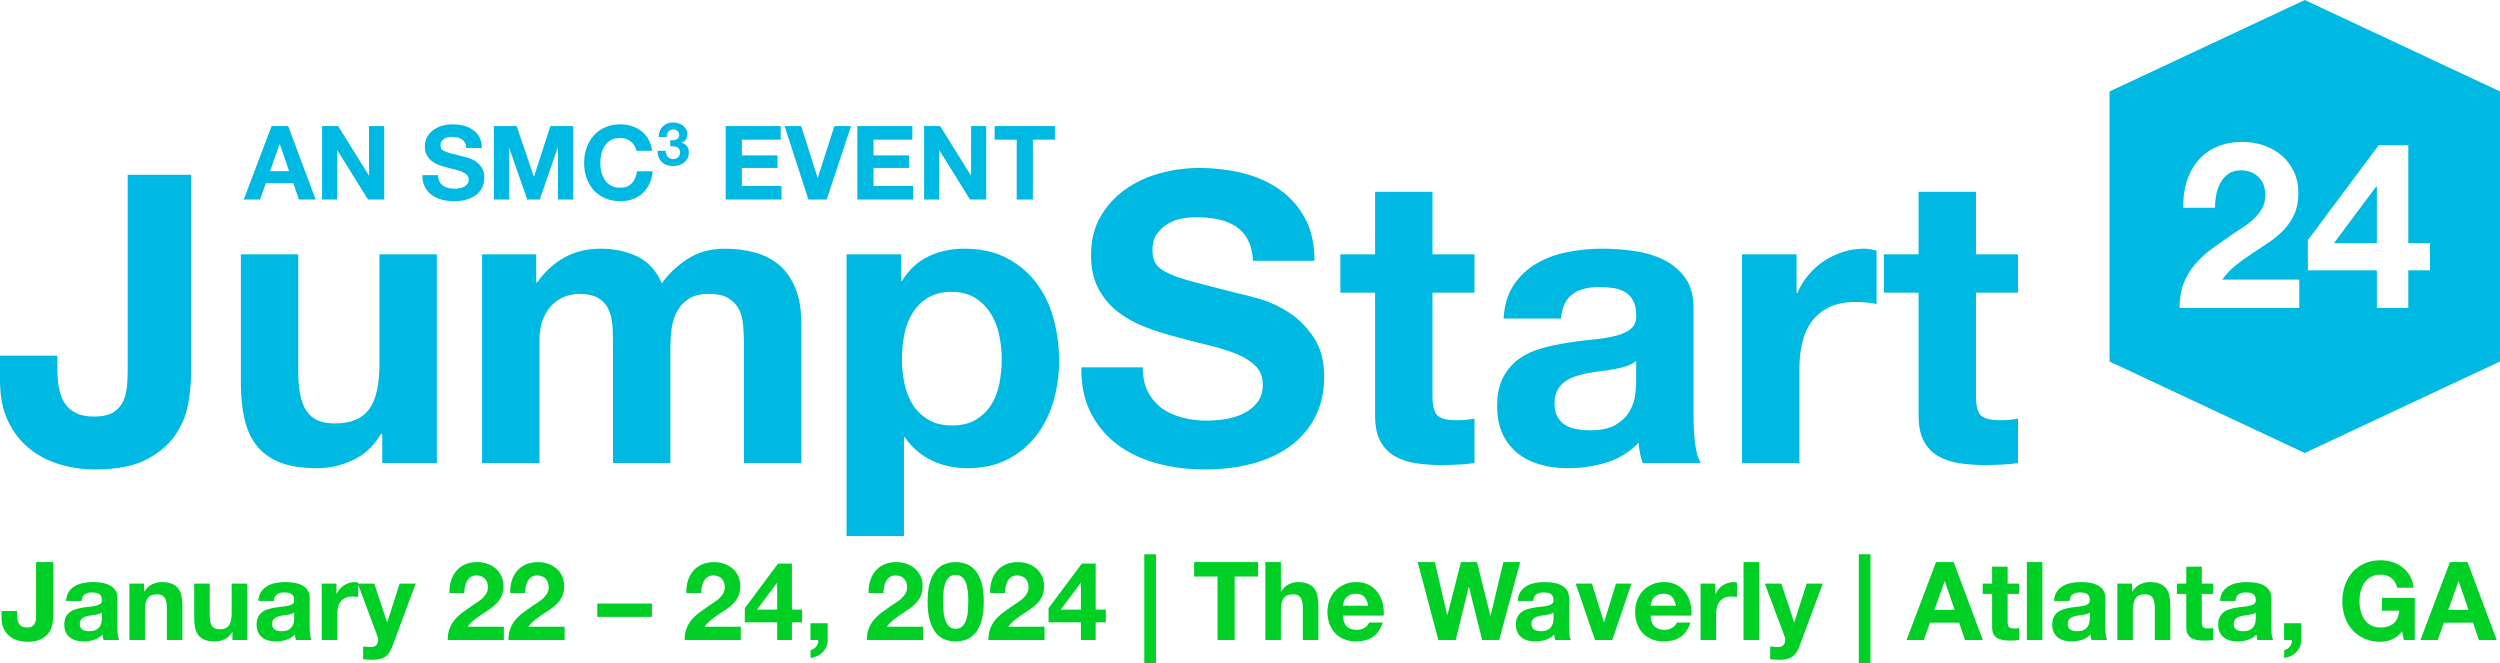
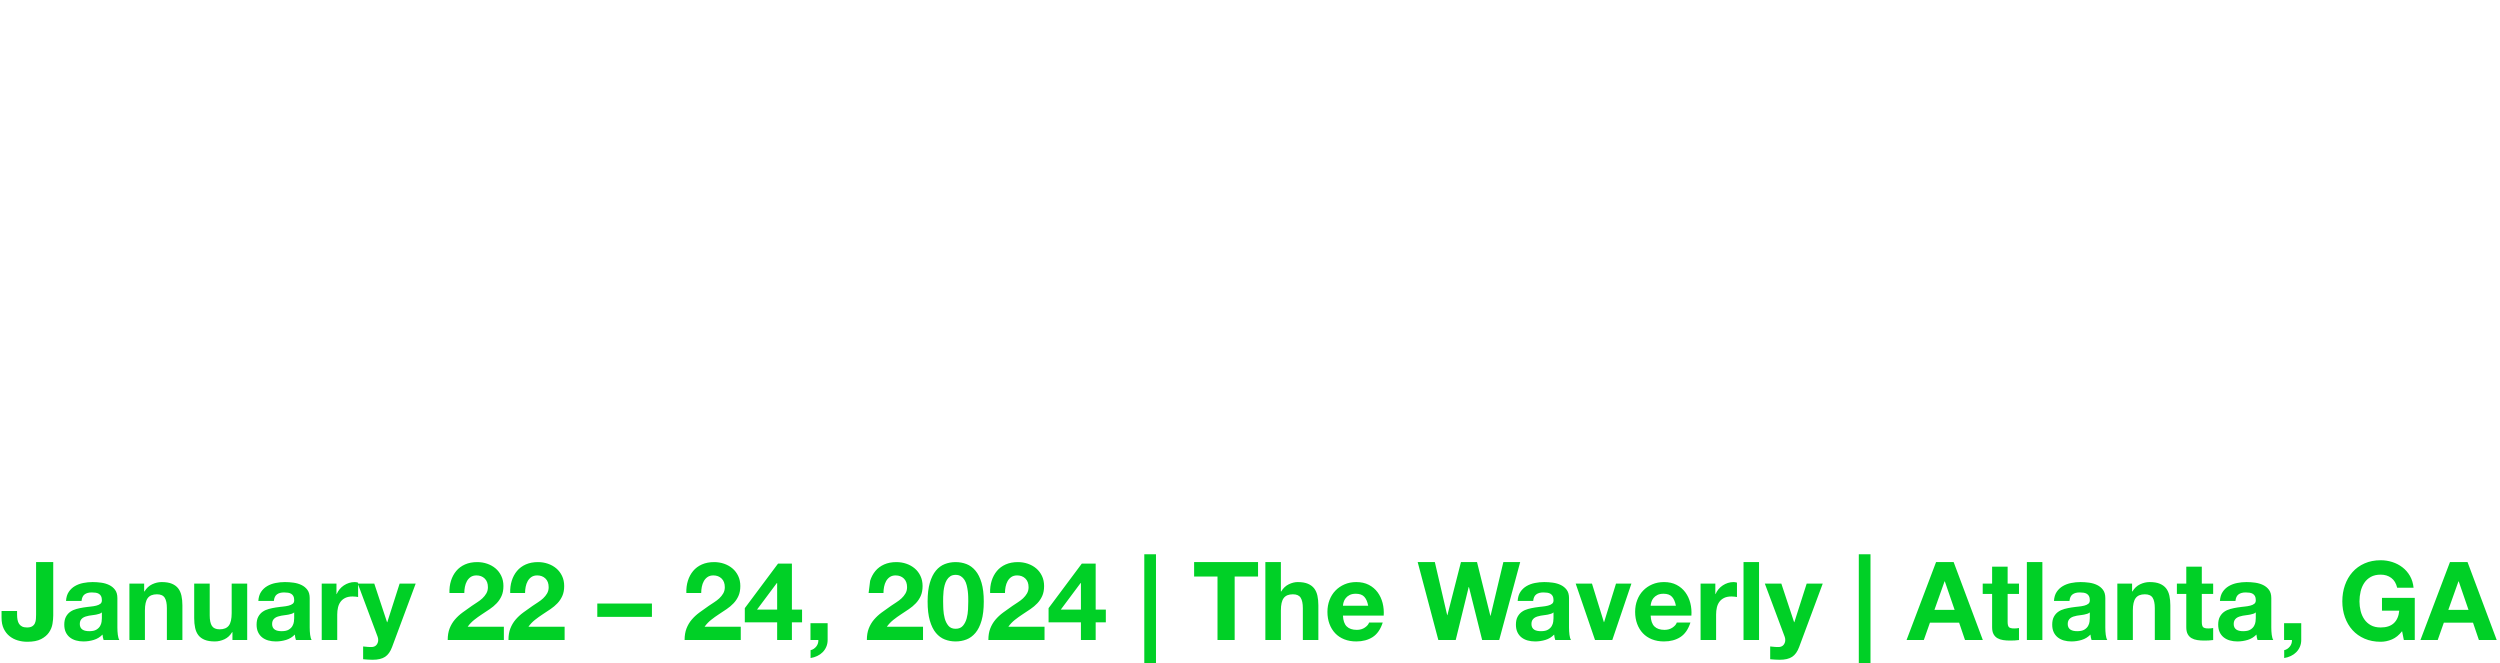
<svg xmlns="http://www.w3.org/2000/svg" viewBox="0 0 686 182">
  <g fill="none" fill-rule="evenodd">
-     <path fill="#00B9E3" d="M51.671,110.655 C51.153,113.756 49.97,116.654 48.122,119.349 C46.274,122.045 43.614,124.296 40.139,126.105 C36.664,127.913 31.97,128.817 26.058,128.817 C22.731,128.817 19.515,128.356 16.41,127.433 C13.306,126.511 10.533,125.071 8.095,123.114 C5.655,121.159 3.695,118.647 2.218,115.584 C0.739,112.52 0,108.811 0,104.453 L0,97.587 L15.745,97.587 L15.745,101.13 C15.745,103.051 15.893,104.824 16.189,106.447 C16.483,108.072 17.002,109.457 17.741,110.599 C18.479,111.745 19.496,112.649 20.791,113.314 C22.083,113.977 23.765,114.31 25.836,114.31 C28.126,114.31 29.901,113.905 31.159,113.092 C32.414,112.28 33.321,111.228 33.875,109.936 C34.429,108.644 34.762,107.241 34.873,105.727 C34.984,104.214 35.04,102.756 35.04,101.352 L35.04,47.972 L52.447,47.972 L52.447,102.128 C52.447,104.713 52.188,107.554 51.671,110.655 Z M104.895,127.046 L104.895,119.072 L104.563,119.072 C102.567,122.394 99.978,124.795 96.801,126.27 C93.622,127.746 90.369,128.485 87.043,128.485 C82.829,128.485 79.372,127.932 76.676,126.824 C73.976,125.717 71.852,124.149 70.299,122.117 C68.747,120.088 67.656,117.614 67.028,114.697 C66.401,111.782 66.086,108.552 66.086,105.007 L66.086,69.79 L81.832,69.79 L81.832,102.128 C81.832,106.854 82.57,110.378 84.05,112.704 C85.527,115.029 88.153,116.192 91.921,116.192 C96.208,116.192 99.312,114.918 101.236,112.372 C103.157,109.825 104.119,105.635 104.119,99.802 L104.119,69.79 L119.865,69.79 L119.865,127.046 L104.895,127.046 Z M147.14,69.79 L147.14,77.542 L147.362,77.542 C149.431,74.59 151.925,72.3 154.847,70.676 C157.765,69.053 161.111,68.239 164.881,68.239 C168.502,68.239 171.811,68.942 174.805,70.344 C177.799,71.747 180.072,74.22 181.625,77.763 C183.324,75.255 185.634,73.04 188.555,71.119 C191.473,69.2 194.931,68.239 198.921,68.239 C201.953,68.239 204.761,68.61 207.349,69.346 C209.935,70.086 212.153,71.267 214.002,72.891 C215.849,74.515 217.291,76.638 218.327,79.259 C219.361,81.88 219.879,85.036 219.879,88.727 L219.879,127.045 L204.133,127.045 L204.133,94.596 C204.133,92.678 204.06,90.869 203.912,89.17 C203.763,87.473 203.357,85.997 202.692,84.74 C202.027,83.486 201.046,82.489 199.754,81.75 C198.46,81.014 196.704,80.643 194.487,80.643 C192.269,80.643 190.476,81.068 189.11,81.917 C187.741,82.766 186.67,83.873 185.894,85.239 C185.117,86.607 184.599,88.157 184.341,89.89 C184.082,91.626 183.953,93.378 183.953,95.15 L183.953,127.045 L168.207,127.045 L168.207,94.929 C168.207,93.232 168.169,91.551 168.096,89.89 C168.022,88.229 167.709,86.697 167.154,85.294 C166.599,83.892 165.675,82.766 164.381,81.917 C163.088,81.068 161.183,80.643 158.672,80.643 C157.932,80.643 156.954,80.809 155.733,81.141 C154.514,81.474 153.33,82.102 152.185,83.024 C151.039,83.948 150.059,85.277 149.247,87.01 C148.432,88.747 148.026,91.017 148.026,93.822 L148.026,127.045 L132.281,127.045 L132.281,69.79 L147.14,69.79 Z M267.724,115.196 C269.46,114.163 270.864,112.814 271.937,111.153 C273.008,109.492 273.767,107.554 274.21,105.339 C274.654,103.125 274.876,100.873 274.876,98.584 C274.876,96.297 274.635,94.044 274.155,91.829 C273.673,89.614 272.88,87.639 271.77,85.903 C270.662,84.169 269.238,82.767 267.502,81.695 C265.764,80.626 263.638,80.089 261.126,80.089 C258.538,80.089 256.375,80.626 254.639,81.695 C252.902,82.767 251.497,84.15 250.426,85.848 C249.354,87.547 248.596,89.503 248.153,91.718 C247.71,93.933 247.488,96.222 247.488,98.584 C247.488,100.873 247.727,103.125 248.208,105.339 C248.688,107.554 249.465,109.492 250.537,111.153 C251.607,112.814 253.032,114.163 254.806,115.196 C256.58,116.23 258.724,116.746 261.236,116.746 C263.672,116.746 265.73,116.289 267.413,115.373 L267.724,115.196 Z M247.266,69.79 L247.266,77.099 L247.488,77.099 C249.409,73.998 251.848,71.747 254.806,70.344 C257.761,68.943 261.015,68.24 264.563,68.24 C269.072,68.24 272.953,69.088 276.206,70.786 C279.458,72.486 282.156,74.737 284.301,77.541 C286.444,80.348 288.032,83.615 289.068,87.343 C290.103,91.072 290.621,94.967 290.621,99.027 C290.621,102.866 290.103,106.557 289.068,110.101 C288.032,113.645 286.462,116.784 284.356,119.515 C282.25,122.246 279.624,124.426 276.484,126.049 C273.341,127.672 269.664,128.485 265.45,128.485 C261.902,128.485 258.631,127.766 255.637,126.326 C252.643,124.887 250.185,122.765 248.264,119.958 L248.043,119.958 L248.043,147.09 L232.296,147.09 L232.296,69.79 L247.266,69.79 Z M315.014,107.554 C315.975,109.401 317.249,110.895 318.84,112.04 C320.428,113.185 322.295,114.033 324.44,114.586 C326.583,115.14 328.801,115.418 331.092,115.418 C332.645,115.418 334.308,115.289 336.082,115.03 C337.856,114.771 339.519,114.273 341.072,113.534 C342.624,112.798 343.916,111.781 344.953,110.489 C345.986,109.198 346.505,107.554 346.505,105.561 C346.505,103.42 345.82,101.684 344.454,100.356 C343.085,99.026 341.294,97.919 339.076,97.033 C337.06,96.228 334.799,95.514 332.294,94.891 L331.535,94.707 C328.726,94.043 325.881,93.306 322.998,92.493 C320.041,91.756 317.157,90.851 314.349,89.78 C311.539,88.711 309.027,87.326 306.809,85.627 C304.591,83.928 302.798,81.806 301.431,79.258 C300.063,76.711 299.38,73.629 299.38,70.011 C299.38,65.951 300.248,62.424 301.985,59.435 C303.722,56.445 305.994,53.954 308.805,51.96 C311.614,49.967 314.792,48.489 318.341,47.53 C321.889,46.571 325.438,46.09 328.986,46.09 C333.124,46.09 337.097,46.552 340.905,47.474 C344.712,48.398 348.093,49.894 351.051,51.96 C354.008,54.027 356.354,56.667 358.093,59.878 C359.828,63.089 360.698,66.984 360.698,71.561 L343.843,71.561 C343.694,69.199 343.196,67.242 342.347,65.692 C341.497,64.141 340.368,62.923 338.965,62.037 C337.56,61.152 335.953,60.526 334.142,60.155 C332.329,59.786 330.353,59.602 328.21,59.602 C326.804,59.602 325.4,59.75 323.996,60.044 C322.59,60.34 321.316,60.857 320.17,61.594 C319.024,62.334 318.082,63.255 317.343,64.363 C316.602,65.47 316.234,66.875 316.234,68.572 C316.234,70.122 316.528,71.378 317.121,72.337 C317.712,73.297 318.876,74.184 320.614,74.995 C322.248,75.76 324.473,76.525 327.288,77.288 L331.541,78.406 C333.93,79.025 336.7,79.734 339.852,80.532 C341.331,80.828 343.382,81.363 346.006,82.138 C348.63,82.913 351.235,84.15 353.824,85.849 C356.409,87.548 358.647,89.818 360.532,92.659 C362.416,95.501 363.359,99.137 363.359,103.567 C363.359,107.186 362.655,110.545 361.253,113.645 C359.848,116.747 357.76,119.423 354.988,121.675 C352.216,123.928 348.779,125.681 344.676,126.934 C340.572,128.189 335.822,128.817 330.427,128.817 C326.064,128.817 321.834,128.281 317.731,127.211 C313.628,126.142 310.006,124.462 306.864,122.173 C303.722,119.885 301.227,116.968 299.38,113.424 C297.531,109.88 296.644,105.671 296.719,100.798 L313.573,100.798 C313.573,103.456 314.053,105.709 315.014,107.554 Z M404.605,69.79 L404.605,80.311 L393.074,80.311 L393.074,108.662 C393.074,111.319 393.517,113.092 394.404,113.978 C395.291,114.863 397.066,115.306 399.727,115.306 C400.614,115.306 401.463,115.27 402.277,115.196 C403.089,115.124 403.866,115.013 404.605,114.863 L404.605,127.045 C403.275,127.267 401.796,127.415 400.17,127.489 C398.544,127.562 396.955,127.599 395.402,127.599 C392.963,127.599 390.651,127.433 388.472,127.1 C386.29,126.769 384.37,126.123 382.706,125.163 C381.043,124.204 379.73,122.837 378.77,121.065 C377.808,119.293 377.328,116.967 377.328,114.089 L377.328,80.311 L367.793,80.311 L367.793,69.79 L377.328,69.79 L377.328,52.624 L393.074,52.624 L393.074,69.79 L404.605,69.79 Z M448.958,99.027 C448.293,99.618 447.46,100.079 446.463,100.411 C445.465,100.743 444.393,101.02 443.247,101.242 C442.33,101.419 441.378,101.572 440.391,101.702 L439.644,101.796 C438.385,101.944 437.13,102.128 435.873,102.35 C434.69,102.571 433.526,102.866 432.381,103.235 C431.233,103.605 430.236,104.103 429.387,104.73 C428.536,105.358 427.852,106.153 427.336,107.111 C426.818,108.071 426.56,109.289 426.56,110.767 C426.56,112.169 426.818,113.352 427.336,114.309 C427.852,115.271 428.556,116.026 429.442,116.579 C430.33,117.133 431.364,117.522 432.547,117.742 C433.728,117.964 434.948,118.075 436.206,118.075 C439.311,118.075 441.713,117.559 443.414,116.524 C445.114,115.491 446.369,114.254 447.184,112.815 C447.996,111.375 448.495,109.918 448.681,108.441 C448.865,106.964 448.958,105.782 448.958,104.897 L448.958,99.027 Z M412.588,87.398 C412.81,83.708 413.734,80.643 415.36,78.207 C416.985,75.77 419.055,73.814 421.57,72.337 C424.082,70.861 426.91,69.809 430.053,69.181 C433.193,68.554 436.354,68.239 439.533,68.239 C442.415,68.239 445.335,68.443 448.293,68.848 C451.248,69.255 453.948,70.049 456.387,71.229 C458.827,72.411 460.823,74.054 462.374,76.158 C463.926,78.263 464.703,81.05 464.703,84.518 L464.703,114.309 C464.703,116.895 464.851,119.368 465.147,121.73 C465.44,124.093 465.959,125.866 466.699,127.046 L450.732,127.046 C450.436,126.159 450.195,125.256 450.011,124.332 C449.825,123.41 449.696,122.469 449.623,121.508 C447.109,124.093 444.152,125.903 440.752,126.935 C437.352,127.968 433.877,128.485 430.33,128.485 C427.593,128.485 425.044,128.153 422.679,127.489 C420.312,126.824 418.244,125.792 416.47,124.387 C414.694,122.986 413.309,121.214 412.311,119.072 C411.313,116.932 410.814,114.384 410.814,111.43 C410.814,108.182 411.386,105.506 412.533,103.402 C413.678,101.297 415.156,99.618 416.968,98.363 C418.778,97.108 420.849,96.167 423.178,95.538 C425.507,94.912 427.852,94.414 430.219,94.043 C432.111,93.749 433.979,93.5 435.825,93.299 L437.204,93.157 C439.495,92.935 441.529,92.603 443.303,92.161 C445.077,91.718 446.48,91.073 447.516,90.222 C448.55,89.374 449.031,88.137 448.958,86.512 C448.958,84.815 448.681,83.466 448.126,82.47 C447.571,81.474 446.832,80.698 445.908,80.145 C444.984,79.591 443.912,79.222 442.693,79.037 C441.473,78.853 440.159,78.761 438.756,78.761 C435.652,78.761 433.212,79.425 431.438,80.754 C429.664,82.083 428.628,84.297 428.334,87.398 L412.588,87.398 Z M492.977,69.79 L492.977,80.422 L493.199,80.422 C493.937,78.65 494.935,77.007 496.193,75.493 C497.449,73.981 498.89,72.687 500.518,71.617 C502.143,70.547 503.88,69.717 505.729,69.125 C507.575,68.536 509.498,68.239 511.494,68.239 C512.529,68.239 513.674,68.425 514.932,68.793 L514.932,83.411 C514.192,83.265 513.305,83.135 512.27,83.024 C511.234,82.913 510.236,82.858 509.277,82.858 C506.395,82.858 503.955,83.339 501.959,84.298 C499.963,85.258 498.355,86.568 497.136,88.229 C495.915,89.89 495.046,91.828 494.529,94.043 C494.011,96.258 493.754,98.658 493.754,101.241 L493.754,127.045 L478.007,127.045 L478.007,69.79 L492.977,69.79 Z M553.741,69.79 L553.741,80.311 L542.209,80.311 L542.209,108.662 C542.209,111.319 542.653,113.092 543.539,113.978 C544.427,114.863 546.201,115.306 548.862,115.306 C549.749,115.306 550.598,115.27 551.412,115.196 C552.224,115.124 553.001,115.013 553.741,114.863 L553.741,127.045 C552.41,127.267 550.931,127.415 549.305,127.489 C547.679,127.562 546.09,127.599 544.538,127.599 C542.098,127.599 539.786,127.433 537.607,127.1 C535.426,126.769 533.505,126.123 531.842,125.163 C530.179,124.204 528.865,122.837 527.905,121.065 C526.943,119.293 526.464,116.967 526.464,114.089 L526.464,80.311 L516.928,80.311 L516.928,69.79 L526.464,69.79 L526.464,52.624 L542.209,52.624 L542.209,69.79 L553.741,69.79 Z M79.33,46.963 L76.787,39.567 L76.729,39.567 L74.1,46.963 L79.33,46.963 Z M79.077,34.598 L86.622,54.755 L82.016,54.755 L80.489,50.266 L72.942,50.266 L71.359,54.755 L66.893,54.755 L74.524,34.598 L79.077,34.598 Z M92.786,34.598 L101.208,48.121 L101.265,48.121 L101.265,34.598 L105.42,34.598 L105.42,54.756 L100.982,54.756 L92.588,41.261 L92.53,41.261 L92.53,54.756 L88.376,54.756 L88.376,34.598 L92.786,34.598 Z M120.572,49.787 C120.815,50.257 121.14,50.639 121.545,50.93 C121.952,51.223 122.428,51.439 122.973,51.579 C123.52,51.721 124.086,51.792 124.67,51.792 C125.066,51.792 125.49,51.759 125.942,51.693 C126.394,51.627 126.817,51.5 127.214,51.311 C127.61,51.124 127.939,50.864 128.202,50.535 C128.467,50.205 128.599,49.787 128.599,49.279 C128.599,48.733 128.424,48.29 128.075,47.951 C127.727,47.613 127.27,47.331 126.705,47.105 C126.14,46.878 125.498,46.682 124.783,46.512 C124.067,46.342 123.34,46.155 122.605,45.948 C121.852,45.759 121.117,45.529 120.401,45.255 C119.684,44.983 119.044,44.63 118.479,44.197 C117.914,43.764 117.457,43.223 117.108,42.573 C116.76,41.924 116.585,41.139 116.585,40.216 C116.585,39.181 116.807,38.282 117.248,37.52 C117.692,36.757 118.272,36.123 118.988,35.614 C119.704,35.106 120.514,34.73 121.418,34.485 C122.323,34.24 123.229,34.117 124.133,34.117 C125.188,34.117 126.2,34.236 127.171,34.471 C128.141,34.706 129.004,35.087 129.758,35.614 C130.511,36.142 131.111,36.813 131.553,37.633 C131.994,38.451 132.216,39.445 132.216,40.611 L127.92,40.611 C127.883,40.009 127.756,39.511 127.539,39.115 C127.322,38.72 127.034,38.41 126.677,38.184 C126.317,37.957 125.908,37.799 125.447,37.704 C124.985,37.61 124.48,37.562 123.935,37.562 C123.576,37.562 123.218,37.6 122.861,37.676 C122.503,37.751 122.177,37.882 121.886,38.07 C121.593,38.259 121.352,38.494 121.164,38.777 C120.976,39.058 120.881,39.416 120.881,39.849 C120.881,40.244 120.957,40.565 121.108,40.809 C121.259,41.054 121.555,41.28 121.999,41.486 C122.386,41.668 122.904,41.849 123.55,42.03 L123.835,42.108 C124.617,42.316 125.641,42.578 126.902,42.898 L127.213,42.966 C127.55,43.046 127.97,43.159 128.472,43.307 C129.141,43.505 129.804,43.821 130.465,44.254 C131.124,44.686 131.694,45.265 132.174,45.99 C132.655,46.715 132.896,47.642 132.896,48.771 C132.896,49.693 132.716,50.549 132.359,51.34 C131.999,52.13 131.468,52.813 130.762,53.387 C130.055,53.961 129.178,54.407 128.133,54.728 C127.087,55.048 125.876,55.208 124.5,55.208 C123.388,55.208 122.31,55.071 121.264,54.798 C120.218,54.526 119.294,54.098 118.494,53.514 C117.692,52.931 117.056,52.187 116.585,51.284 C116.114,50.38 115.887,49.307 115.907,48.064 L120.204,48.064 C120.204,48.743 120.326,49.317 120.572,49.787 Z M141.77,34.598 L146.491,48.46 L146.547,48.46 L151.013,34.598 L157.26,34.598 L157.26,54.756 L153.106,54.756 L153.106,40.47 L153.048,40.47 L148.102,54.756 L144.683,54.756 L139.736,40.611 L139.678,40.611 L139.678,54.756 L135.524,54.756 L135.524,34.598 L141.77,34.598 Z M174.108,39.976 C173.844,39.553 173.515,39.181 173.118,38.861 C172.723,38.541 172.276,38.292 171.776,38.113 C171.276,37.935 170.753,37.845 170.208,37.845 C169.209,37.845 168.36,38.037 167.664,38.423 C166.966,38.81 166.4,39.327 165.967,39.976 C165.534,40.626 165.219,41.364 165.02,42.193 C164.822,43.02 164.724,43.877 164.724,44.762 C164.724,45.609 164.822,46.432 165.02,47.232 C165.219,48.033 165.534,48.752 165.967,49.391 C166.4,50.032 166.966,50.545 167.664,50.93 C168.36,51.317 169.209,51.509 170.208,51.509 C171.564,51.509 172.625,51.095 173.388,50.267 C174.15,49.439 174.618,48.347 174.787,46.992 L179.083,46.992 C178.97,48.253 178.677,49.391 178.207,50.408 C177.736,51.424 177.114,52.291 176.342,53.006 C175.568,53.72 174.664,54.267 173.628,54.643 C172.591,55.019 171.45,55.208 170.208,55.208 C168.662,55.208 167.273,54.939 166.038,54.403 C164.804,53.866 163.762,53.127 162.915,52.186 C162.067,51.246 161.417,50.14 160.964,48.87 C160.512,47.599 160.286,46.23 160.286,44.762 C160.286,43.256 160.512,41.859 160.964,40.569 C161.417,39.28 162.067,38.155 162.915,37.195 C163.762,36.236 164.804,35.483 166.038,34.937 C167.273,34.391 168.662,34.117 170.208,34.117 C171.318,34.117 172.37,34.278 173.359,34.598 C174.349,34.919 175.234,35.383 176.017,35.995 C176.799,36.607 177.444,37.365 177.952,38.268 C178.463,39.171 178.782,40.206 178.914,41.373 L174.618,41.373 C174.542,40.865 174.372,40.399 174.108,39.976 Z M184.721,38.49 C185.007,38.469 185.273,38.405 185.521,38.301 C185.768,38.196 185.972,38.046 186.131,37.848 C186.29,37.651 186.37,37.387 186.37,37.059 C186.37,36.564 186.205,36.186 185.877,35.923 C185.546,35.659 185.167,35.527 184.738,35.527 C184.146,35.527 183.697,35.723 183.395,36.112 C183.094,36.502 182.948,36.993 182.958,37.585 L180.735,37.585 C180.757,36.993 180.864,36.452 181.054,35.963 C181.248,35.475 181.517,35.056 181.863,34.705 C182.21,34.353 182.624,34.082 183.107,33.89 C183.59,33.699 184.129,33.602 184.721,33.602 C185.184,33.602 185.644,33.671 186.107,33.807 C186.567,33.945 186.982,34.151 187.352,34.424 C187.719,34.7 188.019,35.033 188.249,35.428 C188.479,35.824 188.594,36.279 188.594,36.795 C188.594,37.354 188.46,37.848 188.191,38.276 C187.923,38.704 187.518,38.995 186.98,39.149 L186.98,39.182 C187.618,39.324 188.117,39.632 188.479,40.104 C188.842,40.575 189.023,41.14 189.023,41.798 C189.023,42.402 188.904,42.94 188.669,43.411 C188.432,43.884 188.117,44.279 187.723,44.597 C187.326,44.915 186.87,45.156 186.353,45.321 C185.838,45.485 185.299,45.568 184.738,45.568 C184.09,45.568 183.5,45.475 182.967,45.288 C182.434,45.102 181.981,44.831 181.607,44.473 C181.234,44.117 180.944,43.681 180.742,43.166 C180.539,42.65 180.444,42.057 180.454,41.388 L182.679,41.388 C182.69,41.694 182.738,41.988 182.826,42.268 C182.914,42.548 183.041,42.789 183.205,42.992 C183.372,43.195 183.577,43.357 183.824,43.477 C184.071,43.598 184.366,43.658 184.706,43.658 C185.233,43.658 185.678,43.497 186.041,43.173 C186.403,42.85 186.584,42.407 186.584,41.848 C186.584,41.41 186.499,41.074 186.328,40.844 C186.16,40.613 185.943,40.446 185.678,40.342 C185.414,40.238 185.126,40.177 184.813,40.161 C184.5,40.144 184.2,40.137 183.915,40.137 L183.915,38.49 C184.168,38.513 184.437,38.513 184.721,38.49 Z M214.223,34.598 L214.223,38.324 L203.566,38.324 L203.566,42.645 L213.345,42.645 L213.345,46.088 L203.566,46.088 L203.566,51.03 L214.448,51.03 L214.448,54.756 L199.128,54.756 L199.128,34.598 L214.223,34.598 Z M221.827,54.756 L215.297,34.598 L219.847,34.598 L224.342,48.771 L224.399,48.771 L228.95,34.598 L233.529,34.598 L226.829,54.756 L221.827,54.756 Z M250.348,34.598 L250.348,38.324 L239.691,38.324 L239.691,42.645 L249.47,42.645 L249.47,46.088 L239.691,46.088 L239.691,51.03 L250.573,51.03 L250.573,54.756 L235.253,54.756 L235.253,34.598 L250.348,34.598 Z M257.981,34.598 L266.403,48.121 L266.46,48.121 L266.46,34.598 L270.615,34.598 L270.615,54.756 L266.177,54.756 L257.783,41.261 L257.725,41.261 L257.725,54.756 L253.571,54.756 L253.571,34.598 L257.981,34.598 Z M272.933,38.324 L272.933,34.598 L289.469,34.598 L289.469,38.324 L283.419,38.324 L283.419,54.756 L278.983,54.756 L278.983,38.324 L272.933,38.324 Z M632.431,2.26968923e-13 L686,25.098 L686,99.195 L632.431,124.292 L578.861,99.195 L578.861,25.098 L632.431,2.26968923e-13 Z M660.834,39.84 L652.718,39.84 L633.293,65.881 L633.293,74.178 L652.207,74.178 L652.207,84.516 L660.834,84.516 L660.834,74.178 L666.778,74.178 L666.778,66.71 L660.834,66.71 L660.834,39.84 Z M615.336,38.948 C612.652,38.948 610.279,39.405 608.212,40.319 C606.146,41.235 604.431,42.511 603.068,44.148 C601.704,45.787 600.682,47.702 600,49.893 C599.32,52.085 599.02,54.456 599.106,57.009 L607.797,57.009 C607.797,55.818 607.914,54.616 608.149,53.403 C608.382,52.191 608.776,51.085 609.331,50.085 C609.883,49.084 610.619,48.277 611.534,47.659 C612.451,47.043 613.568,46.734 614.89,46.734 C616.849,46.734 618.456,47.34 619.714,48.552 C620.971,49.765 621.6,51.456 621.6,53.626 C621.6,54.989 621.29,56.201 620.673,57.264 C620.055,58.328 619.289,59.285 618.371,60.136 C617.455,60.987 616.443,61.764 615.336,62.466 C614.45,63.027 613.605,63.583 612.802,64.131 L612.207,64.541 C610.289,65.86 608.468,67.156 606.742,68.433 C605.018,69.71 603.516,71.104 602.237,72.614 C600.959,74.125 599.946,75.837 599.202,77.751 C598.456,79.666 598.084,81.922 598.084,84.516 L630.928,84.516 L630.928,76.73 L609.777,76.73 C610.884,75.198 612.163,73.858 613.612,72.71 C615.059,71.56 616.551,70.486 618.085,69.486 C619.619,68.487 621.142,67.476 622.654,66.454 C624.166,65.433 625.518,64.295 626.711,63.041 C627.904,61.786 628.862,60.35 629.586,58.732 C630.311,57.116 630.673,55.18 630.673,52.925 C630.673,50.754 630.258,48.798 629.427,47.053 C628.597,45.308 627.477,43.841 626.072,42.649 C624.667,41.458 623.037,40.543 621.184,39.905 C619.331,39.266 617.382,38.948 615.336,38.948 Z M652.207,51.201 L652.207,66.71 L640.45,66.71 L652.016,51.201 L652.207,51.201 Z" />
-     <path fill="#00D026" fill-rule="nonzero" d="M14.609,168.883 L14.609,154.24 L9.902,154.24 L9.902,168.674 C9.902,169.053 9.887,169.447 9.857,169.857 C9.827,170.266 9.737,170.645 9.587,170.995 C9.437,171.344 9.192,171.628 8.853,171.848 C8.513,172.068 8.033,172.178 7.413,172.178 C6.854,172.178 6.399,172.088 6.049,171.908 C5.699,171.728 5.425,171.484 5.225,171.174 C5.025,170.865 4.885,170.491 4.805,170.051 C4.725,169.612 4.685,169.133 4.685,168.614 L4.685,167.656 L0.427,167.656 L0.427,169.512 C0.427,170.69 0.627,171.693 1.027,172.522 C1.427,173.35 1.956,174.029 2.616,174.558 C3.276,175.087 4.025,175.477 4.865,175.726 C5.704,175.976 6.574,176.101 7.473,176.101 C9.072,176.101 10.342,175.856 11.281,175.367 C12.221,174.878 12.94,174.269 13.44,173.54 C13.94,172.811 14.26,172.028 14.4,171.189 C14.539,170.351 14.609,169.582 14.609,168.883 Z M18.118,164.9 C18.177,163.902 18.427,163.074 18.867,162.415 C19.307,161.756 19.867,161.227 20.546,160.828 C21.226,160.428 21.99,160.144 22.84,159.974 C23.689,159.805 24.544,159.72 25.403,159.72 C26.183,159.72 26.973,159.775 27.772,159.884 C28.572,159.994 29.301,160.209 29.961,160.528 C30.621,160.848 31.16,161.292 31.58,161.861 C32,162.43 32.21,163.184 32.21,164.122 L32.21,172.178 C32.21,172.876 32.25,173.545 32.33,174.184 C32.41,174.823 32.55,175.302 32.749,175.621 L28.432,175.621 C28.352,175.382 28.287,175.137 28.237,174.888 C28.187,174.638 28.152,174.384 28.132,174.124 C27.452,174.823 26.653,175.312 25.733,175.591 C24.814,175.871 23.874,176.011 22.915,176.011 C22.175,176.011 21.486,175.921 20.846,175.741 C20.206,175.561 19.647,175.282 19.167,174.903 C18.687,174.523 18.312,174.044 18.043,173.465 C17.773,172.886 17.638,172.197 17.638,171.399 C17.638,170.52 17.793,169.797 18.103,169.228 C18.412,168.659 18.812,168.205 19.302,167.865 C19.792,167.526 20.351,167.271 20.981,167.102 C21.611,166.932 22.245,166.797 22.885,166.697 C23.311,166.631 23.733,166.573 24.151,166.524 L24.774,166.458 C25.393,166.398 25.943,166.308 26.423,166.188 C26.903,166.068 27.282,165.894 27.562,165.664 C27.807,165.463 27.937,165.182 27.953,164.821 L27.952,164.661 C27.952,164.202 27.877,163.837 27.727,163.568 C27.577,163.298 27.377,163.089 27.128,162.939 C26.878,162.789 26.588,162.689 26.258,162.64 C25.928,162.59 25.573,162.565 25.194,162.565 C24.354,162.565 23.694,162.744 23.215,163.104 C22.735,163.463 22.455,164.062 22.375,164.9 L18.118,164.9 Z M27.952,168.045 C27.772,168.205 27.547,168.329 27.277,168.419 C27.008,168.509 26.718,168.584 26.408,168.644 C26.201,168.684 25.988,168.719 25.768,168.75 L25.433,168.794 C25.094,168.833 24.754,168.883 24.414,168.943 C24.094,169.003 23.779,169.083 23.47,169.183 C23.16,169.283 22.89,169.417 22.66,169.587 C22.43,169.757 22.245,169.971 22.105,170.231 C21.965,170.491 21.895,170.82 21.895,171.219 C21.895,171.599 21.965,171.918 22.105,172.178 C22.245,172.437 22.435,172.642 22.675,172.791 C22.915,172.941 23.195,173.046 23.515,173.106 C23.834,173.166 24.164,173.196 24.504,173.196 C25.344,173.196 25.993,173.056 26.453,172.776 C26.913,172.497 27.252,172.163 27.472,171.773 C27.692,171.384 27.827,170.99 27.877,170.59 C27.927,170.191 27.952,169.872 27.952,169.632 L27.952,168.045 Z M35.508,160.139 L35.508,175.621 L39.766,175.621 L39.766,167.506 C39.766,165.929 40.025,164.796 40.545,164.107 C41.065,163.418 41.904,163.074 43.064,163.074 C44.083,163.074 44.793,163.388 45.193,164.017 C45.592,164.646 45.792,165.599 45.792,166.877 L45.792,175.621 L50.05,175.621 L50.05,166.098 C50.05,165.14 49.965,164.267 49.795,163.478 C49.625,162.689 49.33,162.021 48.911,161.472 C48.491,160.923 47.916,160.493 47.186,160.184 C46.457,159.874 45.522,159.72 44.383,159.72 C43.484,159.72 42.604,159.924 41.744,160.334 C40.885,160.743 40.185,161.397 39.646,162.295 L39.556,162.295 L39.556,160.139 L35.508,160.139 Z M67.83,175.621 L67.83,160.139 L63.572,160.139 L63.572,168.255 C63.572,169.832 63.313,170.965 62.793,171.653 C62.273,172.342 61.434,172.687 60.274,172.687 C59.255,172.687 58.545,172.372 58.145,171.743 C57.746,171.114 57.546,170.161 57.546,168.883 L57.546,160.139 L53.288,160.139 L53.288,169.662 C53.288,170.62 53.373,171.494 53.543,172.282 C53.713,173.071 54.008,173.74 54.427,174.289 C54.847,174.838 55.422,175.262 56.152,175.561 C56.881,175.861 57.816,176.011 58.955,176.011 C59.854,176.011 60.734,175.811 61.594,175.412 C62.453,175.012 63.153,174.364 63.692,173.465 L63.782,173.465 L63.782,175.621 L67.83,175.621 Z M70.888,164.9 C70.948,163.902 71.198,163.074 71.638,162.415 C72.078,161.756 72.637,161.227 73.317,160.828 C73.997,160.428 74.761,160.144 75.611,159.974 C76.46,159.805 77.315,159.72 78.174,159.72 C78.954,159.72 79.744,159.775 80.543,159.884 C81.343,159.994 82.072,160.209 82.732,160.528 C83.391,160.848 83.931,161.292 84.351,161.861 C84.771,162.43 84.981,163.184 84.981,164.122 L84.981,172.178 C84.981,172.876 85.021,173.545 85.101,174.184 C85.181,174.823 85.32,175.302 85.52,175.621 L81.203,175.621 C81.123,175.382 81.058,175.137 81.008,174.888 C80.958,174.638 80.923,174.384 80.903,174.124 C80.223,174.823 79.424,175.312 78.504,175.591 C77.585,175.871 76.645,176.011 75.686,176.011 C74.946,176.011 74.257,175.921 73.617,175.741 C72.977,175.561 72.418,175.282 71.938,174.903 C71.458,174.523 71.083,174.044 70.813,173.465 C70.544,172.886 70.409,172.197 70.409,171.399 C70.409,170.52 70.564,169.797 70.873,169.228 C71.183,168.659 71.583,168.205 72.073,167.865 C72.562,167.526 73.122,167.271 73.752,167.102 C74.381,166.932 75.016,166.797 75.656,166.697 C76.082,166.631 76.504,166.573 76.922,166.524 L77.545,166.458 C78.164,166.398 78.714,166.308 79.194,166.188 C79.674,166.068 80.053,165.894 80.333,165.664 C80.578,165.463 80.708,165.182 80.723,164.821 L80.723,164.661 C80.723,164.202 80.648,163.837 80.498,163.568 C80.348,163.298 80.148,163.089 79.898,162.939 C79.649,162.789 79.359,162.689 79.029,162.64 C78.699,162.59 78.344,162.565 77.964,162.565 C77.125,162.565 76.465,162.744 75.986,163.104 C75.506,163.463 75.226,164.062 75.146,164.9 L70.888,164.9 Z M80.723,168.045 C80.543,168.205 80.318,168.329 80.048,168.419 C79.778,168.509 79.489,168.584 79.179,168.644 C78.972,168.684 78.759,168.719 78.539,168.75 L78.204,168.794 C77.865,168.833 77.525,168.883 77.185,168.943 C76.865,169.003 76.55,169.083 76.24,169.183 C75.931,169.283 75.661,169.417 75.431,169.587 C75.201,169.757 75.016,169.971 74.876,170.231 C74.736,170.491 74.666,170.82 74.666,171.219 C74.666,171.599 74.736,171.918 74.876,172.178 C75.016,172.437 75.206,172.642 75.446,172.791 C75.686,172.941 75.966,173.046 76.285,173.106 C76.605,173.166 76.935,173.196 77.275,173.196 C78.114,173.196 78.764,173.056 79.224,172.776 C79.684,172.497 80.023,172.163 80.243,171.773 C80.463,171.384 80.598,170.99 80.648,170.59 C80.698,170.191 80.723,169.872 80.723,169.632 L80.723,168.045 Z M97.334,159.72 C97.614,159.72 97.923,159.77 98.263,159.869 L98.263,160.138 L102.701,160.139 L106.209,170.74 L106.269,170.74 L109.657,160.139 L114.065,160.139 L107.588,177.538 C107.128,178.796 106.489,179.694 105.669,180.233 C104.85,180.772 103.71,181.042 102.251,181.042 C101.811,181.042 101.377,181.027 100.947,180.997 C100.517,180.967 100.082,180.932 99.643,180.892 L99.643,177.388 L100.872,177.508 C101.292,177.548 101.711,177.558 102.131,177.538 C102.691,177.478 103.106,177.258 103.375,176.879 C103.645,176.5 103.78,176.081 103.78,175.621 C103.78,175.282 103.72,174.963 103.6,174.663 L98.263,160.379 L98.263,163.822 C98.113,163.792 97.941,163.765 97.746,163.741 L97.544,163.718 C97.264,163.688 96.994,163.673 96.734,163.673 C95.955,163.673 95.295,163.802 94.755,164.062 C94.216,164.322 93.781,164.676 93.451,165.125 C93.121,165.574 92.886,166.098 92.746,166.697 C92.606,167.296 92.536,167.945 92.536,168.644 L92.536,175.621 L88.279,175.621 L88.279,160.139 L92.327,160.139 L92.327,163.014 L92.387,163.014 C92.586,162.535 92.856,162.091 93.196,161.681 C93.536,161.272 93.926,160.923 94.365,160.633 C94.805,160.344 95.275,160.119 95.775,159.959 C96.274,159.8 96.794,159.72 97.334,159.72 Z M123.329,162.714 L127.407,162.714 C127.407,162.155 127.462,161.591 127.572,161.022 C127.682,160.453 127.867,159.934 128.127,159.465 C128.387,158.996 128.731,158.617 129.161,158.327 C129.591,158.038 130.116,157.893 130.735,157.893 C131.655,157.893 132.409,158.177 132.999,158.746 C133.589,159.315 133.884,160.109 133.884,161.127 C133.884,161.766 133.739,162.335 133.449,162.834 C133.159,163.333 132.799,163.782 132.369,164.182 C131.94,164.581 131.465,164.945 130.945,165.275 C130.426,165.604 129.936,165.929 129.476,166.248 C128.577,166.867 127.722,167.476 126.912,168.075 C126.103,168.674 125.398,169.328 124.799,170.036 C124.199,170.745 123.724,171.549 123.374,172.447 C123.025,173.345 122.85,174.404 122.85,175.621 L138.261,175.621 L138.261,171.968 L128.337,171.968 C128.856,171.249 129.456,170.62 130.136,170.081 C130.815,169.542 131.515,169.038 132.235,168.569 C132.954,168.1 133.669,167.626 134.378,167.146 C135.088,166.667 135.723,166.133 136.282,165.544 C136.842,164.955 137.292,164.282 137.632,163.523 C137.971,162.764 138.141,161.856 138.141,160.798 C138.141,159.78 137.946,158.861 137.557,158.043 C137.167,157.224 136.642,156.535 135.982,155.976 C135.323,155.417 134.558,154.988 133.689,154.689 C132.819,154.389 131.905,154.24 130.945,154.24 C129.686,154.24 128.572,154.454 127.602,154.883 C126.633,155.313 125.828,155.912 125.188,156.68 C124.549,157.449 124.069,158.347 123.749,159.375 C123.429,160.404 123.289,161.517 123.329,162.714 Z M140,162.714 L144.078,162.714 C144.078,162.155 144.133,161.591 144.243,161.022 C144.353,160.453 144.538,159.934 144.798,159.465 C145.057,158.996 145.402,158.617 145.832,158.327 C146.262,158.038 146.787,157.893 147.406,157.893 C148.326,157.893 149.08,158.177 149.67,158.746 C150.26,159.315 150.554,160.109 150.554,161.127 C150.554,161.766 150.41,162.335 150.12,162.834 C149.83,163.333 149.47,163.782 149.04,164.182 C148.611,164.581 148.136,164.945 147.616,165.275 C147.096,165.604 146.607,165.929 146.147,166.248 C145.247,166.867 144.393,167.476 143.583,168.075 C142.774,168.674 142.069,169.328 141.469,170.036 C140.87,170.745 140.395,171.549 140.045,172.447 C139.695,173.345 139.521,174.404 139.521,175.621 L154.932,175.621 L154.932,171.968 L145.007,171.968 C145.527,171.249 146.127,170.62 146.806,170.081 C147.486,169.542 148.186,169.038 148.905,168.569 C149.625,168.1 150.34,167.626 151.049,167.146 C151.759,166.667 152.393,166.133 152.953,165.544 C153.513,164.955 153.963,164.282 154.302,163.523 C154.642,162.764 154.812,161.856 154.812,160.798 C154.812,159.78 154.617,158.861 154.227,158.043 C153.838,157.224 153.313,156.535 152.653,155.976 C151.994,155.417 151.229,154.988 150.36,154.689 C149.49,154.389 148.576,154.24 147.616,154.24 C146.357,154.24 145.242,154.454 144.273,154.883 C143.303,155.313 142.499,155.912 141.859,156.68 C141.22,157.449 140.74,158.347 140.42,159.375 C140.1,160.404 139.96,161.517 140,162.714 Z M163.897,165.619 L163.897,169.273 L178.889,169.273 L178.889,165.619 L163.897,165.619 Z M188.334,162.714 L192.411,162.714 C192.411,162.155 192.466,161.591 192.576,161.022 C192.686,160.453 192.871,159.934 193.131,159.465 C193.391,158.996 193.736,158.617 194.165,158.327 C194.595,158.038 195.12,157.893 195.74,157.893 C196.659,157.893 197.414,158.177 198.003,158.746 C198.593,159.315 198.888,160.109 198.888,161.127 C198.888,161.766 198.743,162.335 198.453,162.834 C198.163,163.333 197.803,163.782 197.374,164.182 C196.944,164.581 196.469,164.945 195.949,165.275 C195.43,165.604 194.94,165.929 194.48,166.248 C193.581,166.867 192.726,167.476 191.917,168.075 C191.107,168.674 190.402,169.328 189.803,170.036 C189.203,170.745 188.728,171.549 188.379,172.447 C188.029,173.345 187.854,174.404 187.854,175.621 L203.265,175.621 L203.265,171.968 L193.341,171.968 C193.861,171.249 194.46,170.62 195.14,170.081 C195.819,169.542 196.519,169.038 197.239,168.569 C197.958,168.1 198.673,167.626 199.382,167.146 C200.092,166.667 200.727,166.133 201.286,165.544 C201.846,164.955 202.296,164.282 202.636,163.523 C202.976,162.764 203.145,161.856 203.145,160.798 C203.145,159.78 202.951,158.861 202.561,158.043 C202.171,157.224 201.646,156.535 200.987,155.976 C200.327,155.417 199.562,154.988 198.693,154.689 C197.823,154.389 196.909,154.24 195.949,154.24 C194.69,154.24 193.576,154.454 192.606,154.883 C191.637,155.313 190.832,155.912 190.193,156.68 C189.553,157.449 189.073,158.347 188.753,159.375 C188.434,160.404 188.294,161.517 188.334,162.714 Z M213.25,159.989 L213.25,167.266 L207.733,167.266 L213.16,159.989 L213.25,159.989 Z M213.25,170.77 L213.25,175.621 L217.298,175.621 L217.298,170.77 L220.086,170.77 L220.086,167.266 L217.298,167.266 L217.298,154.659 L213.49,154.659 L204.375,166.877 L204.375,170.77 L213.25,170.77 Z M222.395,171.01 L222.395,175.621 L224.554,175.621 C224.574,175.941 224.534,176.255 224.434,176.565 C224.334,176.874 224.184,177.154 223.984,177.403 C223.784,177.653 223.549,177.867 223.279,178.047 C223.009,178.227 222.725,178.347 222.425,178.406 L222.425,180.563 C223.064,180.463 223.669,180.278 224.239,180.009 C224.808,179.739 225.303,179.395 225.723,178.975 C226.143,178.556 226.478,178.062 226.727,177.493 C226.977,176.924 227.102,176.3 227.102,175.621 L227.102,171.01 L222.395,171.01 Z M238.346,162.714 L242.424,162.714 C242.424,162.155 242.479,161.591 242.589,161.022 C242.699,160.453 242.883,159.934 243.143,159.465 C243.403,158.996 243.748,158.617 244.178,158.327 C244.608,158.038 245.132,157.893 245.752,157.893 C246.671,157.893 247.426,158.177 248.016,158.746 C248.605,159.315 248.9,160.109 248.9,161.127 C248.9,161.766 248.755,162.335 248.465,162.834 C248.176,163.333 247.816,163.782 247.386,164.182 C246.956,164.581 246.482,164.945 245.962,165.275 C245.442,165.604 244.952,165.929 244.493,166.248 C243.593,166.867 242.739,167.476 241.929,168.075 C241.119,168.674 240.415,169.328 239.815,170.036 C239.216,170.745 238.741,171.549 238.391,172.447 C238.041,173.345 237.866,174.404 237.866,175.621 L253.278,175.621 L253.278,171.968 L243.353,171.968 C243.873,171.249 244.473,170.62 245.152,170.081 C245.832,169.542 246.531,169.038 247.251,168.569 C247.971,168.1 248.685,167.626 249.395,167.146 C250.105,166.667 250.739,166.133 251.299,165.544 C251.859,164.955 252.308,164.282 252.648,163.523 C252.988,162.764 253.158,161.856 253.158,160.798 C253.158,159.78 252.963,158.861 252.573,158.043 C252.183,157.224 251.659,156.535 250.999,155.976 C250.339,155.417 249.575,154.988 248.705,154.689 C247.836,154.389 246.921,154.24 245.962,154.24 C244.702,154.24 243.588,154.454 242.619,154.883 C241.649,155.313 240.845,155.912 240.205,156.68 C239.565,157.449 239.086,158.347 238.766,159.375 C238.446,160.404 238.306,161.517 238.346,162.714 Z M258.795,165.05 L258.804,164.044 C258.806,163.948 258.808,163.849 258.81,163.748 C258.82,163.238 258.855,162.714 258.915,162.175 C258.975,161.636 259.075,161.102 259.214,160.573 C259.354,160.044 259.549,159.57 259.799,159.151 C260.049,158.731 260.369,158.392 260.759,158.133 C261.148,157.873 261.633,157.743 262.213,157.743 C262.793,157.743 263.282,157.873 263.682,158.133 C264.082,158.392 264.412,158.731 264.671,159.151 C264.931,159.57 265.126,160.044 265.256,160.573 C265.386,161.102 265.486,161.636 265.556,162.175 C265.626,162.714 265.666,163.238 265.676,163.748 L265.69,164.826 L265.691,165.05 C265.691,165.649 265.671,166.373 265.631,167.221 C265.591,168.07 265.466,168.888 265.256,169.677 C265.046,170.466 264.706,171.139 264.237,171.698 C263.767,172.257 263.092,172.537 262.213,172.537 C261.353,172.537 260.694,172.257 260.234,171.698 C259.774,171.139 259.439,170.466 259.229,169.677 C259.02,168.888 258.895,168.07 258.855,167.221 L258.825,166.525 C258.805,165.97 258.795,165.478 258.795,165.05 Z M254.537,165.05 C254.537,167.146 254.742,168.898 255.152,170.306 C255.561,171.713 256.116,172.836 256.816,173.675 C257.515,174.513 258.33,175.112 259.259,175.472 C260.189,175.831 261.173,176.011 262.213,176.011 C263.272,176.011 264.267,175.831 265.196,175.472 C266.126,175.112 266.945,174.513 267.655,173.675 C268.364,172.836 268.924,171.713 269.334,170.306 C269.744,168.898 269.949,167.146 269.949,165.05 C269.949,163.014 269.744,161.302 269.334,159.914 C268.924,158.527 268.364,157.414 267.655,156.575 C266.945,155.737 266.126,155.138 265.196,154.779 C264.267,154.419 263.272,154.24 262.213,154.24 C261.173,154.24 260.189,154.419 259.259,154.779 C258.33,155.138 257.515,155.737 256.816,156.575 C256.116,157.414 255.561,158.527 255.152,159.914 C254.742,161.302 254.537,163.014 254.537,165.05 Z M271.688,162.714 L275.765,162.714 C275.765,162.155 275.82,161.591 275.93,161.022 C276.04,160.453 276.225,159.934 276.485,159.465 C276.745,158.996 277.09,158.617 277.519,158.327 C277.949,158.038 278.474,157.893 279.094,157.893 C280.013,157.893 280.768,158.177 281.357,158.746 C281.947,159.315 282.242,160.109 282.242,161.127 C282.242,161.766 282.097,162.335 281.807,162.834 C281.517,163.333 281.157,163.782 280.728,164.182 C280.298,164.581 279.823,164.945 279.303,165.275 C278.784,165.604 278.294,165.929 277.834,166.248 C276.935,166.867 276.08,167.476 275.271,168.075 C274.461,168.674 273.756,169.328 273.157,170.036 C272.557,170.745 272.082,171.549 271.733,172.447 C271.383,173.345 271.208,174.404 271.208,175.621 L286.619,175.621 L286.619,171.968 L276.695,171.968 C277.215,171.249 277.814,170.62 278.494,170.081 C279.173,169.542 279.873,169.038 280.593,168.569 C281.312,168.1 282.027,167.626 282.736,167.146 C283.446,166.667 284.081,166.133 284.64,165.544 C285.2,164.955 285.65,164.282 285.99,163.523 C286.33,162.764 286.499,161.856 286.499,160.798 C286.499,159.78 286.305,158.861 285.915,158.043 C285.525,157.224 285,156.535 284.341,155.976 C283.681,155.417 282.916,154.988 282.047,154.689 C281.177,154.389 280.263,154.24 279.303,154.24 C278.044,154.24 276.93,154.454 275.96,154.883 C274.991,155.313 274.186,155.912 273.547,156.68 C272.907,157.449 272.427,158.347 272.107,159.375 C271.788,160.404 271.648,161.517 271.688,162.714 Z M296.604,159.989 L296.604,167.266 L291.087,167.266 L296.514,159.989 L296.604,159.989 Z M296.604,170.77 L296.604,175.621 L300.652,175.621 L300.652,170.77 L303.44,170.77 L303.44,167.266 L300.652,167.266 L300.652,154.659 L296.844,154.659 L287.729,166.877 L287.729,170.77 L296.604,170.77 Z M313.994,152.083 L313.994,182 L317.202,182 L317.202,152.083 L313.994,152.083 Z M334.083,158.192 L334.083,175.621 L338.791,175.621 L338.791,158.192 L345.207,158.192 L345.207,154.24 L327.667,154.24 L327.667,158.192 L334.083,158.192 Z M347.216,154.24 L347.216,175.621 L351.474,175.621 L351.474,167.506 C351.474,165.929 351.733,164.796 352.253,164.107 C352.773,163.418 353.612,163.074 354.772,163.074 C355.791,163.074 356.501,163.388 356.901,164.017 C357.3,164.646 357.5,165.599 357.5,166.877 L357.5,175.621 L361.758,175.621 L361.758,166.098 C361.758,165.14 361.673,164.267 361.503,163.478 C361.333,162.689 361.038,162.021 360.619,161.472 C360.199,160.923 359.624,160.493 358.894,160.184 C358.165,159.874 357.23,159.72 356.091,159.72 C355.291,159.72 354.472,159.924 353.632,160.334 C352.793,160.743 352.103,161.397 351.564,162.295 L351.474,162.295 L351.474,154.24 L347.216,154.24 Z M375.43,166.218 L368.504,166.218 C368.524,165.919 368.589,165.579 368.699,165.2 C368.809,164.821 368.999,164.461 369.269,164.122 C369.539,163.782 369.898,163.498 370.348,163.268 C370.798,163.039 371.363,162.924 372.042,162.924 C373.082,162.924 373.856,163.204 374.366,163.763 C374.876,164.322 375.23,165.14 375.43,166.218 Z M368.504,168.913 L379.688,168.913 C379.768,167.715 379.668,166.568 379.388,165.469 C379.108,164.371 378.654,163.393 378.024,162.535 C377.394,161.676 376.59,160.992 375.61,160.483 C374.631,159.974 373.481,159.72 372.162,159.72 C370.983,159.72 369.908,159.929 368.939,160.349 C367.969,160.768 367.135,161.342 366.435,162.071 C365.736,162.799 365.196,163.663 364.816,164.661 C364.436,165.659 364.247,166.737 364.247,167.895 C364.247,169.093 364.431,170.191 364.801,171.189 C365.171,172.187 365.696,173.046 366.375,173.765 C367.055,174.483 367.885,175.037 368.864,175.427 C369.843,175.816 370.943,176.011 372.162,176.011 C373.921,176.011 375.42,175.611 376.66,174.813 C377.899,174.014 378.818,172.687 379.418,170.83 L375.67,170.83 C375.53,171.309 375.151,171.763 374.531,172.192 C373.911,172.622 373.172,172.836 372.312,172.836 C371.113,172.836 370.193,172.527 369.554,171.908 C368.914,171.289 368.564,170.291 368.504,168.913 Z M423.734,159.72 C424.513,159.72 425.303,159.775 426.102,159.884 C426.902,159.994 427.632,160.209 428.291,160.528 C428.951,160.848 429.491,161.292 429.91,161.861 C430.33,162.43 430.54,163.184 430.54,164.122 L430.54,172.178 C430.54,172.876 430.58,173.545 430.66,174.184 C430.74,174.823 430.88,175.302 431.08,175.621 L426.762,175.621 C426.682,175.382 426.617,175.137 426.567,174.888 C426.517,174.638 426.482,174.384 426.462,174.124 C425.783,174.823 424.983,175.312 424.064,175.591 C423.144,175.871 422.205,176.011 421.245,176.011 C420.505,176.011 419.816,175.921 419.176,175.741 C418.537,175.561 417.977,175.282 417.497,174.903 C417.017,174.523 416.643,174.044 416.373,173.465 C416.103,172.886 415.968,172.197 415.968,171.399 C415.968,170.52 416.123,169.797 416.433,169.228 C416.743,168.659 417.142,168.205 417.632,167.865 C418.122,167.526 418.681,167.271 419.311,167.102 C419.941,166.932 420.575,166.797 421.215,166.697 C421.642,166.631 422.064,166.573 422.481,166.524 L423.104,166.458 C423.724,166.398 424.273,166.308 424.753,166.188 C425.233,166.068 425.613,165.894 425.893,165.664 C426.137,165.463 426.267,165.182 426.283,164.821 L426.282,164.661 C426.282,164.202 426.207,163.837 426.057,163.568 C425.908,163.298 425.708,163.089 425.458,162.939 C425.208,162.789 424.918,162.689 424.588,162.64 C424.258,162.59 423.904,162.565 423.524,162.565 C422.684,162.565 422.025,162.744 421.545,163.104 C421.065,163.463 420.785,164.062 420.705,164.9 L416.448,164.9 C416.508,163.902 416.758,163.074 417.197,162.415 C417.637,161.756 418.197,161.227 418.876,160.828 C419.556,160.428 420.321,160.144 421.17,159.974 C422.02,159.805 422.874,159.72 423.734,159.72 Z M393.72,154.24 L397.108,168.794 L397.168,168.794 L400.886,154.24 L405.294,154.24 L408.952,168.973 L409.012,168.973 L412.52,154.24 L417.137,154.24 L411.381,175.621 L406.703,175.621 L403.075,161.067 L403.015,161.067 L399.447,175.621 L394.68,175.621 L389.013,154.24 L393.72,154.24 Z M426.282,168.045 C426.102,168.205 425.878,168.329 425.608,168.419 C425.338,168.509 425.048,168.584 424.738,168.644 C424.532,168.684 424.318,168.719 424.099,168.75 L423.764,168.794 C423.424,168.833 423.084,168.883 422.744,168.943 C422.424,169.003 422.11,169.083 421.8,169.183 C421.49,169.283 421.22,169.417 420.99,169.587 C420.76,169.757 420.575,169.971 420.436,170.231 C420.296,170.491 420.226,170.82 420.226,171.219 C420.226,171.599 420.296,171.918 420.436,172.178 C420.575,172.437 420.765,172.642 421.005,172.791 C421.245,172.941 421.525,173.046 421.845,173.106 C422.165,173.166 422.494,173.196 422.834,173.196 C423.674,173.196 424.323,173.056 424.783,172.776 C425.243,172.497 425.583,172.163 425.803,171.773 C426.022,171.384 426.157,170.99 426.207,170.59 C426.257,170.191 426.282,169.872 426.282,169.632 L426.282,168.045 Z M442.413,175.621 L447.661,160.139 L443.433,160.139 L440.165,170.71 L440.105,170.71 L436.836,160.139 L432.369,160.139 L437.676,175.621 L442.413,175.621 Z M459.864,166.218 L452.938,166.218 C452.958,165.919 453.023,165.579 453.132,165.2 C453.242,164.821 453.432,164.461 453.702,164.122 C453.972,163.782 454.332,163.498 454.782,163.268 C455.231,163.039 455.796,162.924 456.476,162.924 C457.515,162.924 458.29,163.204 458.799,163.763 C459.309,164.322 459.664,165.14 459.864,166.218 Z M452.938,168.913 L464.121,168.913 C464.201,167.715 464.101,166.568 463.822,165.469 C463.542,164.371 463.087,163.393 462.457,162.535 C461.828,161.676 461.023,160.992 460.044,160.483 C459.064,159.974 457.915,159.72 456.596,159.72 C455.416,159.72 454.342,159.929 453.372,160.349 C452.403,160.768 451.568,161.342 450.869,162.071 C450.169,162.799 449.629,163.663 449.25,164.661 C448.87,165.659 448.68,166.737 448.68,167.895 C448.68,169.093 448.865,170.191 449.235,171.189 C449.604,172.187 450.129,173.046 450.809,173.765 C451.488,174.483 452.318,175.037 453.297,175.427 C454.277,175.816 455.376,176.011 456.596,176.011 C458.355,176.011 459.854,175.611 461.093,174.813 C462.332,174.014 463.252,172.687 463.852,170.83 L460.104,170.83 C459.964,171.309 459.584,171.763 458.964,172.192 C458.345,172.622 457.605,172.836 456.745,172.836 C455.546,172.836 454.627,172.527 453.987,171.908 C453.347,171.289 452.998,170.291 452.938,168.913 Z M466.64,160.139 L466.64,175.621 L470.898,175.621 L470.898,168.644 C470.898,167.945 470.968,167.296 471.108,166.697 C471.247,166.098 471.482,165.574 471.812,165.125 C472.142,164.676 472.577,164.322 473.116,164.062 C473.656,163.802 474.316,163.673 475.095,163.673 C475.355,163.673 475.625,163.688 475.905,163.718 C476.185,163.748 476.425,163.782 476.625,163.822 L476.625,159.869 C476.285,159.77 475.975,159.72 475.695,159.72 C475.155,159.72 474.636,159.8 474.136,159.959 C473.636,160.119 473.166,160.344 472.727,160.633 C472.287,160.923 471.897,161.272 471.557,161.681 C471.218,162.091 470.948,162.535 470.748,163.014 L470.688,163.014 L470.688,160.139 L466.64,160.139 Z M478.424,154.24 L478.424,175.621 L482.681,175.621 L482.681,154.24 L478.424,154.24 Z M493.685,177.538 L500.162,160.139 L495.754,160.139 L492.366,170.74 L492.306,170.74 L488.798,160.139 L484.27,160.139 L489.697,174.663 C489.817,174.963 489.877,175.282 489.877,175.621 C489.877,176.081 489.742,176.5 489.472,176.879 C489.203,177.258 488.788,177.478 488.228,177.538 C487.808,177.558 487.389,177.548 486.969,177.508 L485.739,177.388 L485.739,180.892 C486.179,180.932 486.614,180.967 487.044,180.997 C487.474,181.027 487.908,181.042 488.348,181.042 C489.807,181.042 490.947,180.772 491.766,180.233 C492.586,179.694 493.225,178.796 493.685,177.538 Z M510.056,152.083 L510.056,182 L513.264,182 L513.264,152.083 L510.056,152.083 Z M550.894,155.497 L550.894,160.139 L554.012,160.139 L554.012,162.984 L550.894,162.984 L550.894,170.65 C550.894,171.369 551.013,171.848 551.253,172.088 C551.493,172.327 551.973,172.447 552.693,172.447 C552.932,172.447 553.162,172.437 553.382,172.417 C553.602,172.397 553.812,172.367 554.012,172.327 L554.012,175.621 C553.652,175.681 553.252,175.721 552.812,175.741 C552.373,175.761 551.943,175.771 551.523,175.771 C550.864,175.771 550.239,175.726 549.649,175.636 C549.06,175.547 548.54,175.372 548.09,175.112 C547.64,174.853 547.286,174.483 547.026,174.004 C546.766,173.525 546.636,172.896 546.636,172.118 L546.636,162.984 L544.057,162.984 L544.057,160.139 L546.636,160.139 L546.636,155.497 L550.894,155.497 Z M536.082,154.24 L544.087,175.621 L539.2,175.621 L537.581,170.86 L529.575,170.86 L527.896,175.621 L523.159,175.621 L531.254,154.24 L536.082,154.24 Z M533.653,159.51 L533.593,159.51 L530.805,167.356 L536.352,167.356 L533.653,159.51 Z M556.171,154.24 L556.171,175.621 L560.428,175.621 L560.428,154.24 L556.171,154.24 Z M563.607,164.9 C563.666,163.902 563.916,163.074 564.356,162.415 C564.796,161.756 565.356,161.227 566.035,160.828 C566.715,160.428 567.479,160.144 568.329,159.974 C569.178,159.805 570.033,159.72 570.893,159.72 C571.672,159.72 572.462,159.775 573.261,159.884 C574.061,159.994 574.79,160.209 575.45,160.528 C576.11,160.848 576.649,161.292 577.069,161.861 C577.489,162.43 577.699,163.184 577.699,164.122 L577.699,172.178 C577.699,172.876 577.739,173.545 577.819,174.184 C577.899,174.823 578.039,175.302 578.238,175.621 L573.921,175.621 C573.841,175.382 573.776,175.137 573.726,174.888 C573.676,174.638 573.641,174.384 573.621,174.124 C572.941,174.823 572.142,175.312 571.222,175.591 C570.303,175.871 569.363,176.011 568.404,176.011 C567.664,176.011 566.975,175.921 566.335,175.741 C565.695,175.561 565.136,175.282 564.656,174.903 C564.176,174.523 563.801,174.044 563.532,173.465 C563.262,172.886 563.127,172.197 563.127,171.399 C563.127,170.52 563.282,169.797 563.592,169.228 C563.901,168.659 564.301,168.205 564.791,167.865 C565.281,167.526 565.84,167.271 566.47,167.102 C567.1,166.932 567.734,166.797 568.374,166.697 C568.8,166.631 569.222,166.573 569.64,166.524 L570.263,166.458 C570.883,166.398 571.432,166.308 571.912,166.188 C572.392,166.068 572.771,165.894 573.051,165.664 C573.296,165.463 573.426,165.182 573.442,164.821 L573.441,164.661 C573.441,164.202 573.366,163.837 573.216,163.568 C573.066,163.298 572.866,163.089 572.617,162.939 C572.367,162.789 572.077,162.689 571.747,162.64 C571.417,162.59 571.062,162.565 570.683,162.565 C569.843,162.565 569.183,162.744 568.704,163.104 C568.224,163.463 567.944,164.062 567.864,164.9 L563.607,164.9 Z M573.441,168.045 C573.261,168.205 573.036,168.329 572.766,168.419 C572.497,168.509 572.207,168.584 571.897,168.644 C571.69,168.684 571.477,168.719 571.257,168.75 L570.922,168.794 C570.583,168.833 570.243,168.883 569.903,168.943 C569.583,169.003 569.268,169.083 568.959,169.183 C568.649,169.283 568.379,169.417 568.149,169.587 C567.919,169.757 567.734,169.971 567.594,170.231 C567.454,170.491 567.384,170.82 567.384,171.219 C567.384,171.599 567.454,171.918 567.594,172.178 C567.734,172.437 567.924,172.642 568.164,172.791 C568.404,172.941 568.684,173.046 569.004,173.106 C569.323,173.166 569.653,173.196 569.993,173.196 C570.833,173.196 571.482,173.056 571.942,172.776 C572.402,172.497 572.741,172.163 572.961,171.773 C573.181,171.384 573.316,170.99 573.366,170.59 C573.416,170.191 573.441,169.872 573.441,169.632 L573.441,168.045 Z M580.997,160.139 L580.997,175.621 L585.255,175.621 L585.255,167.506 C585.255,165.929 585.514,164.796 586.034,164.107 C586.554,163.418 587.393,163.074 588.553,163.074 C589.572,163.074 590.282,163.388 590.682,164.017 C591.081,164.646 591.281,165.599 591.281,166.877 L591.281,175.621 L595.539,175.621 L595.539,166.098 C595.539,165.14 595.454,164.267 595.284,163.478 C595.114,162.689 594.819,162.021 594.4,161.472 C593.98,160.923 593.405,160.493 592.675,160.184 C591.946,159.874 591.011,159.72 589.872,159.72 C588.973,159.72 588.093,159.924 587.233,160.334 C586.374,160.743 585.674,161.397 585.135,162.295 L585.045,162.295 L585.045,160.139 L580.997,160.139 Z M604.174,160.139 L604.174,155.497 L599.916,155.497 L599.916,160.139 L597.338,160.139 L597.338,162.984 L599.916,162.984 L599.916,172.118 C599.916,172.896 600.046,173.525 600.306,174.004 C600.566,174.483 600.921,174.853 601.371,175.112 C601.82,175.372 602.34,175.547 602.93,175.636 C603.52,175.726 604.144,175.771 604.804,175.771 C605.224,175.771 605.653,175.761 606.093,175.741 C606.533,175.721 606.933,175.681 607.292,175.621 L607.292,172.327 C607.093,172.367 606.883,172.397 606.663,172.417 C606.443,172.437 606.213,172.447 605.973,172.447 C605.254,172.447 604.774,172.327 604.534,172.088 C604.294,171.848 604.174,171.369 604.174,170.65 L604.174,162.984 L607.292,162.984 L607.292,160.139 L604.174,160.139 Z M609.151,164.9 C609.211,163.902 609.461,163.074 609.901,162.415 C610.341,161.756 610.9,161.227 611.58,160.828 C612.26,160.428 613.024,160.144 613.874,159.974 C614.723,159.805 615.578,159.72 616.437,159.72 C617.217,159.72 618.007,159.775 618.806,159.884 C619.606,159.994 620.335,160.209 620.995,160.528 C621.655,160.848 622.194,161.292 622.614,161.861 C623.034,162.43 623.244,163.184 623.244,164.122 L623.244,172.178 C623.244,172.876 623.284,173.545 623.364,174.184 C623.444,174.823 623.583,175.302 623.783,175.621 L619.466,175.621 C619.386,175.382 619.321,175.137 619.271,174.888 C619.221,174.638 619.186,174.384 619.166,174.124 C618.486,174.823 617.687,175.312 616.767,175.591 C615.848,175.871 614.908,176.011 613.949,176.011 C613.209,176.011 612.52,175.921 611.88,175.741 C611.24,175.561 610.681,175.282 610.201,174.903 C609.721,174.523 609.346,174.044 609.076,173.465 C608.807,172.886 608.672,172.197 608.672,171.399 C608.672,170.52 608.827,169.797 609.136,169.228 C609.446,168.659 609.846,168.205 610.336,167.865 C610.825,167.526 611.385,167.271 612.015,167.102 C612.644,166.932 613.279,166.797 613.919,166.697 C614.345,166.631 614.767,166.573 615.185,166.524 L615.808,166.458 C616.427,166.398 616.977,166.308 617.457,166.188 C617.937,166.068 618.316,165.894 618.596,165.664 C618.841,165.463 618.971,165.182 618.986,164.821 L618.986,164.661 C618.986,164.202 618.911,163.837 618.761,163.568 C618.611,163.298 618.411,163.089 618.161,162.939 C617.912,162.789 617.622,162.689 617.292,162.64 C616.962,162.59 616.607,162.565 616.227,162.565 C615.388,162.565 614.728,162.744 614.249,163.104 C613.769,163.463 613.489,164.062 613.409,164.9 L609.151,164.9 Z M618.986,168.045 C618.806,168.205 618.581,168.329 618.311,168.419 C618.041,168.509 617.752,168.584 617.442,168.644 C617.235,168.684 617.022,168.719 616.802,168.75 L616.467,168.794 C616.128,168.833 615.788,168.883 615.448,168.943 C615.128,169.003 614.813,169.083 614.503,169.183 C614.194,169.283 613.924,169.417 613.694,169.587 C613.464,169.757 613.279,169.971 613.139,170.231 C612.999,170.491 612.929,170.82 612.929,171.219 C612.929,171.599 612.999,171.918 613.139,172.178 C613.279,172.437 613.469,172.642 613.709,172.791 C613.949,172.941 614.229,173.046 614.548,173.106 C614.868,173.166 615.198,173.196 615.538,173.196 C616.377,173.196 617.027,173.056 617.487,172.776 C617.947,172.497 618.286,172.163 618.506,171.773 C618.726,171.384 618.861,170.99 618.911,170.59 C618.961,170.191 618.986,169.872 618.986,169.632 L618.986,168.045 Z M626.752,171.01 L626.752,175.621 L628.91,175.621 C628.93,175.941 628.891,176.255 628.791,176.565 C628.691,176.874 628.541,177.154 628.341,177.403 C628.141,177.653 627.906,177.867 627.636,178.047 C627.366,178.227 627.082,178.347 626.782,178.406 L626.782,180.563 C627.421,180.463 628.026,180.278 628.596,180.009 C629.165,179.739 629.66,179.395 630.08,178.975 C630.5,178.556 630.834,178.062 631.084,177.493 C631.334,176.924 631.459,176.3 631.459,175.621 L631.459,171.01 L626.752,171.01 Z M659.134,173.196 L659.614,175.621 L662.612,175.621 L662.612,164.062 L653.617,164.062 L653.617,167.566 L658.354,167.566 C658.214,169.063 657.72,170.206 656.87,170.995 C656.021,171.783 654.816,172.178 653.257,172.178 C652.198,172.178 651.298,171.973 650.559,171.564 C649.819,171.154 649.219,170.61 648.76,169.932 C648.3,169.253 647.965,168.489 647.755,167.641 C647.545,166.792 647.44,165.919 647.44,165.02 C647.44,164.082 647.545,163.174 647.755,162.295 C647.965,161.417 648.3,160.633 648.76,159.944 C649.219,159.256 649.819,158.707 650.559,158.297 C651.298,157.888 652.198,157.683 653.257,157.683 C654.396,157.683 655.366,157.983 656.165,158.582 C656.965,159.181 657.505,160.079 657.785,161.277 L662.282,161.277 C662.162,160.059 661.832,158.981 661.293,158.043 C660.753,157.104 660.068,156.316 659.239,155.677 C658.409,155.038 657.48,154.554 656.45,154.225 C655.421,153.895 654.356,153.73 653.257,153.73 C651.618,153.73 650.144,154.02 648.835,154.599 C647.525,155.178 646.421,155.976 645.521,156.995 C644.622,158.013 643.932,159.206 643.452,160.573 C642.973,161.941 642.733,163.423 642.733,165.02 C642.733,166.578 642.973,168.03 643.452,169.378 C643.932,170.725 644.622,171.898 645.521,172.896 C646.421,173.894 647.525,174.678 648.835,175.247 C650.144,175.816 651.618,176.101 653.257,176.101 C654.296,176.101 655.326,175.886 656.345,175.457 C657.365,175.027 658.294,174.274 659.134,173.196 Z M671.817,167.356 L674.605,159.51 L674.665,159.51 L677.364,167.356 L671.817,167.356 Z M672.267,154.24 L664.171,175.621 L668.908,175.621 L670.588,170.86 L678.593,170.86 L680.212,175.621 L685.099,175.621 L677.094,154.24 L672.267,154.24 Z" />
+     <path fill="#00D026" fill-rule="nonzero" d="M14.609,168.883 L14.609,154.24 L9.902,154.24 L9.902,168.674 C9.902,169.053 9.887,169.447 9.857,169.857 C9.827,170.266 9.737,170.645 9.587,170.995 C9.437,171.344 9.192,171.628 8.853,171.848 C8.513,172.068 8.033,172.178 7.413,172.178 C6.854,172.178 6.399,172.088 6.049,171.908 C5.699,171.728 5.425,171.484 5.225,171.174 C5.025,170.865 4.885,170.491 4.805,170.051 C4.725,169.612 4.685,169.133 4.685,168.614 L4.685,167.656 L0.427,167.656 L0.427,169.512 C0.427,170.69 0.627,171.693 1.027,172.522 C1.427,173.35 1.956,174.029 2.616,174.558 C3.276,175.087 4.025,175.477 4.865,175.726 C5.704,175.976 6.574,176.101 7.473,176.101 C9.072,176.101 10.342,175.856 11.281,175.367 C12.221,174.878 12.94,174.269 13.44,173.54 C13.94,172.811 14.26,172.028 14.4,171.189 C14.539,170.351 14.609,169.582 14.609,168.883 Z M18.118,164.9 C18.177,163.902 18.427,163.074 18.867,162.415 C19.307,161.756 19.867,161.227 20.546,160.828 C21.226,160.428 21.99,160.144 22.84,159.974 C23.689,159.805 24.544,159.72 25.403,159.72 C26.183,159.72 26.973,159.775 27.772,159.884 C28.572,159.994 29.301,160.209 29.961,160.528 C30.621,160.848 31.16,161.292 31.58,161.861 C32,162.43 32.21,163.184 32.21,164.122 L32.21,172.178 C32.21,172.876 32.25,173.545 32.33,174.184 C32.41,174.823 32.55,175.302 32.749,175.621 L28.432,175.621 C28.352,175.382 28.287,175.137 28.237,174.888 C28.187,174.638 28.152,174.384 28.132,174.124 C27.452,174.823 26.653,175.312 25.733,175.591 C24.814,175.871 23.874,176.011 22.915,176.011 C22.175,176.011 21.486,175.921 20.846,175.741 C20.206,175.561 19.647,175.282 19.167,174.903 C18.687,174.523 18.312,174.044 18.043,173.465 C17.773,172.886 17.638,172.197 17.638,171.399 C17.638,170.52 17.793,169.797 18.103,169.228 C18.412,168.659 18.812,168.205 19.302,167.865 C19.792,167.526 20.351,167.271 20.981,167.102 C21.611,166.932 22.245,166.797 22.885,166.697 C23.311,166.631 23.733,166.573 24.151,166.524 L24.774,166.458 C25.393,166.398 25.943,166.308 26.423,166.188 C26.903,166.068 27.282,165.894 27.562,165.664 C27.807,165.463 27.937,165.182 27.953,164.821 L27.952,164.661 C27.952,164.202 27.877,163.837 27.727,163.568 C27.577,163.298 27.377,163.089 27.128,162.939 C26.878,162.789 26.588,162.689 26.258,162.64 C25.928,162.59 25.573,162.565 25.194,162.565 C24.354,162.565 23.694,162.744 23.215,163.104 C22.735,163.463 22.455,164.062 22.375,164.9 L18.118,164.9 Z M27.952,168.045 C27.772,168.205 27.547,168.329 27.277,168.419 C27.008,168.509 26.718,168.584 26.408,168.644 C26.201,168.684 25.988,168.719 25.768,168.75 L25.433,168.794 C25.094,168.833 24.754,168.883 24.414,168.943 C24.094,169.003 23.779,169.083 23.47,169.183 C23.16,169.283 22.89,169.417 22.66,169.587 C22.43,169.757 22.245,169.971 22.105,170.231 C21.965,170.491 21.895,170.82 21.895,171.219 C21.895,171.599 21.965,171.918 22.105,172.178 C22.245,172.437 22.435,172.642 22.675,172.791 C22.915,172.941 23.195,173.046 23.515,173.106 C23.834,173.166 24.164,173.196 24.504,173.196 C25.344,173.196 25.993,173.056 26.453,172.776 C26.913,172.497 27.252,172.163 27.472,171.773 C27.692,171.384 27.827,170.99 27.877,170.59 C27.927,170.191 27.952,169.872 27.952,169.632 L27.952,168.045 Z M35.508,160.139 L35.508,175.621 L39.766,175.621 L39.766,167.506 C39.766,165.929 40.025,164.796 40.545,164.107 C41.065,163.418 41.904,163.074 43.064,163.074 C44.083,163.074 44.793,163.388 45.193,164.017 C45.592,164.646 45.792,165.599 45.792,166.877 L45.792,175.621 L50.05,175.621 L50.05,166.098 C50.05,165.14 49.965,164.267 49.795,163.478 C49.625,162.689 49.33,162.021 48.911,161.472 C48.491,160.923 47.916,160.493 47.186,160.184 C46.457,159.874 45.522,159.72 44.383,159.72 C43.484,159.72 42.604,159.924 41.744,160.334 C40.885,160.743 40.185,161.397 39.646,162.295 L39.556,162.295 L39.556,160.139 L35.508,160.139 Z M67.83,175.621 L67.83,160.139 L63.572,160.139 L63.572,168.255 C63.572,169.832 63.313,170.965 62.793,171.653 C62.273,172.342 61.434,172.687 60.274,172.687 C59.255,172.687 58.545,172.372 58.145,171.743 C57.746,171.114 57.546,170.161 57.546,168.883 L57.546,160.139 L53.288,160.139 L53.288,169.662 C53.288,170.62 53.373,171.494 53.543,172.282 C53.713,173.071 54.008,173.74 54.427,174.289 C54.847,174.838 55.422,175.262 56.152,175.561 C56.881,175.861 57.816,176.011 58.955,176.011 C59.854,176.011 60.734,175.811 61.594,175.412 C62.453,175.012 63.153,174.364 63.692,173.465 L63.782,173.465 L63.782,175.621 L67.83,175.621 Z M70.888,164.9 C70.948,163.902 71.198,163.074 71.638,162.415 C72.078,161.756 72.637,161.227 73.317,160.828 C73.997,160.428 74.761,160.144 75.611,159.974 C76.46,159.805 77.315,159.72 78.174,159.72 C78.954,159.72 79.744,159.775 80.543,159.884 C81.343,159.994 82.072,160.209 82.732,160.528 C83.391,160.848 83.931,161.292 84.351,161.861 C84.771,162.43 84.981,163.184 84.981,164.122 L84.981,172.178 C84.981,172.876 85.021,173.545 85.101,174.184 C85.181,174.823 85.32,175.302 85.52,175.621 L81.203,175.621 C81.123,175.382 81.058,175.137 81.008,174.888 C80.958,174.638 80.923,174.384 80.903,174.124 C80.223,174.823 79.424,175.312 78.504,175.591 C77.585,175.871 76.645,176.011 75.686,176.011 C74.946,176.011 74.257,175.921 73.617,175.741 C72.977,175.561 72.418,175.282 71.938,174.903 C71.458,174.523 71.083,174.044 70.813,173.465 C70.544,172.886 70.409,172.197 70.409,171.399 C70.409,170.52 70.564,169.797 70.873,169.228 C71.183,168.659 71.583,168.205 72.073,167.865 C72.562,167.526 73.122,167.271 73.752,167.102 C74.381,166.932 75.016,166.797 75.656,166.697 C76.082,166.631 76.504,166.573 76.922,166.524 L77.545,166.458 C78.164,166.398 78.714,166.308 79.194,166.188 C79.674,166.068 80.053,165.894 80.333,165.664 C80.578,165.463 80.708,165.182 80.723,164.821 L80.723,164.661 C80.723,164.202 80.648,163.837 80.498,163.568 C80.348,163.298 80.148,163.089 79.898,162.939 C79.649,162.789 79.359,162.689 79.029,162.64 C78.699,162.59 78.344,162.565 77.964,162.565 C77.125,162.565 76.465,162.744 75.986,163.104 C75.506,163.463 75.226,164.062 75.146,164.9 L70.888,164.9 Z M80.723,168.045 C80.543,168.205 80.318,168.329 80.048,168.419 C79.778,168.509 79.489,168.584 79.179,168.644 C78.972,168.684 78.759,168.719 78.539,168.75 L78.204,168.794 C77.865,168.833 77.525,168.883 77.185,168.943 C76.865,169.003 76.55,169.083 76.24,169.183 C75.931,169.283 75.661,169.417 75.431,169.587 C75.201,169.757 75.016,169.971 74.876,170.231 C74.736,170.491 74.666,170.82 74.666,171.219 C74.666,171.599 74.736,171.918 74.876,172.178 C75.016,172.437 75.206,172.642 75.446,172.791 C75.686,172.941 75.966,173.046 76.285,173.106 C76.605,173.166 76.935,173.196 77.275,173.196 C78.114,173.196 78.764,173.056 79.224,172.776 C79.684,172.497 80.023,172.163 80.243,171.773 C80.463,171.384 80.598,170.99 80.648,170.59 C80.698,170.191 80.723,169.872 80.723,169.632 L80.723,168.045 Z M97.334,159.72 C97.614,159.72 97.923,159.77 98.263,159.869 L98.263,160.138 L102.701,160.139 L106.209,170.74 L106.269,170.74 L109.657,160.139 L114.065,160.139 L107.588,177.538 C107.128,178.796 106.489,179.694 105.669,180.233 C104.85,180.772 103.71,181.042 102.251,181.042 C101.811,181.042 101.377,181.027 100.947,180.997 C100.517,180.967 100.082,180.932 99.643,180.892 L99.643,177.388 L100.872,177.508 C101.292,177.548 101.711,177.558 102.131,177.538 C102.691,177.478 103.106,177.258 103.375,176.879 C103.645,176.5 103.78,176.081 103.78,175.621 C103.78,175.282 103.72,174.963 103.6,174.663 L98.263,160.379 L98.263,163.822 C98.113,163.792 97.941,163.765 97.746,163.741 L97.544,163.718 C97.264,163.688 96.994,163.673 96.734,163.673 C95.955,163.673 95.295,163.802 94.755,164.062 C94.216,164.322 93.781,164.676 93.451,165.125 C93.121,165.574 92.886,166.098 92.746,166.697 C92.606,167.296 92.536,167.945 92.536,168.644 L92.536,175.621 L88.279,175.621 L88.279,160.139 L92.327,160.139 L92.327,163.014 L92.387,163.014 C92.586,162.535 92.856,162.091 93.196,161.681 C93.536,161.272 93.926,160.923 94.365,160.633 C94.805,160.344 95.275,160.119 95.775,159.959 C96.274,159.8 96.794,159.72 97.334,159.72 Z M123.329,162.714 L127.407,162.714 C127.407,162.155 127.462,161.591 127.572,161.022 C127.682,160.453 127.867,159.934 128.127,159.465 C128.387,158.996 128.731,158.617 129.161,158.327 C129.591,158.038 130.116,157.893 130.735,157.893 C131.655,157.893 132.409,158.177 132.999,158.746 C133.589,159.315 133.884,160.109 133.884,161.127 C133.884,161.766 133.739,162.335 133.449,162.834 C133.159,163.333 132.799,163.782 132.369,164.182 C131.94,164.581 131.465,164.945 130.945,165.275 C130.426,165.604 129.936,165.929 129.476,166.248 C128.577,166.867 127.722,167.476 126.912,168.075 C126.103,168.674 125.398,169.328 124.799,170.036 C124.199,170.745 123.724,171.549 123.374,172.447 C123.025,173.345 122.85,174.404 122.85,175.621 L138.261,175.621 L138.261,171.968 L128.337,171.968 C128.856,171.249 129.456,170.62 130.136,170.081 C130.815,169.542 131.515,169.038 132.235,168.569 C132.954,168.1 133.669,167.626 134.378,167.146 C135.088,166.667 135.723,166.133 136.282,165.544 C136.842,164.955 137.292,164.282 137.632,163.523 C137.971,162.764 138.141,161.856 138.141,160.798 C138.141,159.78 137.946,158.861 137.557,158.043 C137.167,157.224 136.642,156.535 135.982,155.976 C135.323,155.417 134.558,154.988 133.689,154.689 C132.819,154.389 131.905,154.24 130.945,154.24 C129.686,154.24 128.572,154.454 127.602,154.883 C126.633,155.313 125.828,155.912 125.188,156.68 C124.549,157.449 124.069,158.347 123.749,159.375 C123.429,160.404 123.289,161.517 123.329,162.714 Z M140,162.714 L144.078,162.714 C144.078,162.155 144.133,161.591 144.243,161.022 C144.353,160.453 144.538,159.934 144.798,159.465 C145.057,158.996 145.402,158.617 145.832,158.327 C146.262,158.038 146.787,157.893 147.406,157.893 C148.326,157.893 149.08,158.177 149.67,158.746 C150.26,159.315 150.554,160.109 150.554,161.127 C150.554,161.766 150.41,162.335 150.12,162.834 C149.83,163.333 149.47,163.782 149.04,164.182 C148.611,164.581 148.136,164.945 147.616,165.275 C147.096,165.604 146.607,165.929 146.147,166.248 C145.247,166.867 144.393,167.476 143.583,168.075 C142.774,168.674 142.069,169.328 141.469,170.036 C140.87,170.745 140.395,171.549 140.045,172.447 C139.695,173.345 139.521,174.404 139.521,175.621 L154.932,175.621 L154.932,171.968 L145.007,171.968 C145.527,171.249 146.127,170.62 146.806,170.081 C147.486,169.542 148.186,169.038 148.905,168.569 C149.625,168.1 150.34,167.626 151.049,167.146 C151.759,166.667 152.393,166.133 152.953,165.544 C153.513,164.955 153.963,164.282 154.302,163.523 C154.642,162.764 154.812,161.856 154.812,160.798 C154.812,159.78 154.617,158.861 154.227,158.043 C153.838,157.224 153.313,156.535 152.653,155.976 C151.994,155.417 151.229,154.988 150.36,154.689 C149.49,154.389 148.576,154.24 147.616,154.24 C146.357,154.24 145.242,154.454 144.273,154.883 C143.303,155.313 142.499,155.912 141.859,156.68 C141.22,157.449 140.74,158.347 140.42,159.375 C140.1,160.404 139.96,161.517 140,162.714 Z M163.897,165.619 L163.897,169.273 L178.889,169.273 L178.889,165.619 L163.897,165.619 Z M188.334,162.714 L192.411,162.714 C192.411,162.155 192.466,161.591 192.576,161.022 C192.686,160.453 192.871,159.934 193.131,159.465 C193.391,158.996 193.736,158.617 194.165,158.327 C194.595,158.038 195.12,157.893 195.74,157.893 C196.659,157.893 197.414,158.177 198.003,158.746 C198.593,159.315 198.888,160.109 198.888,161.127 C198.888,161.766 198.743,162.335 198.453,162.834 C198.163,163.333 197.803,163.782 197.374,164.182 C196.944,164.581 196.469,164.945 195.949,165.275 C195.43,165.604 194.94,165.929 194.48,166.248 C193.581,166.867 192.726,167.476 191.917,168.075 C191.107,168.674 190.402,169.328 189.803,170.036 C189.203,170.745 188.728,171.549 188.379,172.447 C188.029,173.345 187.854,174.404 187.854,175.621 L203.265,175.621 L203.265,171.968 L193.341,171.968 C193.861,171.249 194.46,170.62 195.14,170.081 C195.819,169.542 196.519,169.038 197.239,168.569 C197.958,168.1 198.673,167.626 199.382,167.146 C200.092,166.667 200.727,166.133 201.286,165.544 C201.846,164.955 202.296,164.282 202.636,163.523 C202.976,162.764 203.145,161.856 203.145,160.798 C203.145,159.78 202.951,158.861 202.561,158.043 C202.171,157.224 201.646,156.535 200.987,155.976 C200.327,155.417 199.562,154.988 198.693,154.689 C197.823,154.389 196.909,154.24 195.949,154.24 C194.69,154.24 193.576,154.454 192.606,154.883 C191.637,155.313 190.832,155.912 190.193,156.68 C189.553,157.449 189.073,158.347 188.753,159.375 C188.434,160.404 188.294,161.517 188.334,162.714 Z M213.25,159.989 L213.25,167.266 L207.733,167.266 L213.16,159.989 L213.25,159.989 Z M213.25,170.77 L213.25,175.621 L217.298,175.621 L217.298,170.77 L220.086,170.77 L220.086,167.266 L217.298,167.266 L217.298,154.659 L213.49,154.659 L204.375,166.877 L204.375,170.77 L213.25,170.77 Z M222.395,171.01 L222.395,175.621 L224.554,175.621 C224.574,175.941 224.534,176.255 224.434,176.565 C224.334,176.874 224.184,177.154 223.984,177.403 C223.784,177.653 223.549,177.867 223.279,178.047 C223.009,178.227 222.725,178.347 222.425,178.406 L222.425,180.563 C223.064,180.463 223.669,180.278 224.239,180.009 C224.808,179.739 225.303,179.395 225.723,178.975 C226.143,178.556 226.478,178.062 226.727,177.493 C226.977,176.924 227.102,176.3 227.102,175.621 L227.102,171.01 L222.395,171.01 Z M238.346,162.714 L242.424,162.714 C242.424,162.155 242.479,161.591 242.589,161.022 C242.699,160.453 242.883,159.934 243.143,159.465 C243.403,158.996 243.748,158.617 244.178,158.327 C244.608,158.038 245.132,157.893 245.752,157.893 C246.671,157.893 247.426,158.177 248.016,158.746 C248.605,159.315 248.9,160.109 248.9,161.127 C248.9,161.766 248.755,162.335 248.465,162.834 C248.176,163.333 247.816,163.782 247.386,164.182 C246.956,164.581 246.482,164.945 245.962,165.275 C245.442,165.604 244.952,165.929 244.493,166.248 C243.593,166.867 242.739,167.476 241.929,168.075 C241.119,168.674 240.415,169.328 239.815,170.036 C239.216,170.745 238.741,171.549 238.391,172.447 C238.041,173.345 237.866,174.404 237.866,175.621 L253.278,175.621 L253.278,171.968 L243.353,171.968 C243.873,171.249 244.473,170.62 245.152,170.081 C245.832,169.542 246.531,169.038 247.251,168.569 C247.971,168.1 248.685,167.626 249.395,167.146 C250.105,166.667 250.739,166.133 251.299,165.544 C251.859,164.955 252.308,164.282 252.648,163.523 C252.988,162.764 253.158,161.856 253.158,160.798 C253.158,159.78 252.963,158.861 252.573,158.043 C252.183,157.224 251.659,156.535 250.999,155.976 C250.339,155.417 249.575,154.988 248.705,154.689 C247.836,154.389 246.921,154.24 245.962,154.24 C244.702,154.24 243.588,154.454 242.619,154.883 C241.649,155.313 240.845,155.912 240.205,156.68 C239.565,157.449 239.086,158.347 238.766,159.375 Z M258.795,165.05 L258.804,164.044 C258.806,163.948 258.808,163.849 258.81,163.748 C258.82,163.238 258.855,162.714 258.915,162.175 C258.975,161.636 259.075,161.102 259.214,160.573 C259.354,160.044 259.549,159.57 259.799,159.151 C260.049,158.731 260.369,158.392 260.759,158.133 C261.148,157.873 261.633,157.743 262.213,157.743 C262.793,157.743 263.282,157.873 263.682,158.133 C264.082,158.392 264.412,158.731 264.671,159.151 C264.931,159.57 265.126,160.044 265.256,160.573 C265.386,161.102 265.486,161.636 265.556,162.175 C265.626,162.714 265.666,163.238 265.676,163.748 L265.69,164.826 L265.691,165.05 C265.691,165.649 265.671,166.373 265.631,167.221 C265.591,168.07 265.466,168.888 265.256,169.677 C265.046,170.466 264.706,171.139 264.237,171.698 C263.767,172.257 263.092,172.537 262.213,172.537 C261.353,172.537 260.694,172.257 260.234,171.698 C259.774,171.139 259.439,170.466 259.229,169.677 C259.02,168.888 258.895,168.07 258.855,167.221 L258.825,166.525 C258.805,165.97 258.795,165.478 258.795,165.05 Z M254.537,165.05 C254.537,167.146 254.742,168.898 255.152,170.306 C255.561,171.713 256.116,172.836 256.816,173.675 C257.515,174.513 258.33,175.112 259.259,175.472 C260.189,175.831 261.173,176.011 262.213,176.011 C263.272,176.011 264.267,175.831 265.196,175.472 C266.126,175.112 266.945,174.513 267.655,173.675 C268.364,172.836 268.924,171.713 269.334,170.306 C269.744,168.898 269.949,167.146 269.949,165.05 C269.949,163.014 269.744,161.302 269.334,159.914 C268.924,158.527 268.364,157.414 267.655,156.575 C266.945,155.737 266.126,155.138 265.196,154.779 C264.267,154.419 263.272,154.24 262.213,154.24 C261.173,154.24 260.189,154.419 259.259,154.779 C258.33,155.138 257.515,155.737 256.816,156.575 C256.116,157.414 255.561,158.527 255.152,159.914 C254.742,161.302 254.537,163.014 254.537,165.05 Z M271.688,162.714 L275.765,162.714 C275.765,162.155 275.82,161.591 275.93,161.022 C276.04,160.453 276.225,159.934 276.485,159.465 C276.745,158.996 277.09,158.617 277.519,158.327 C277.949,158.038 278.474,157.893 279.094,157.893 C280.013,157.893 280.768,158.177 281.357,158.746 C281.947,159.315 282.242,160.109 282.242,161.127 C282.242,161.766 282.097,162.335 281.807,162.834 C281.517,163.333 281.157,163.782 280.728,164.182 C280.298,164.581 279.823,164.945 279.303,165.275 C278.784,165.604 278.294,165.929 277.834,166.248 C276.935,166.867 276.08,167.476 275.271,168.075 C274.461,168.674 273.756,169.328 273.157,170.036 C272.557,170.745 272.082,171.549 271.733,172.447 C271.383,173.345 271.208,174.404 271.208,175.621 L286.619,175.621 L286.619,171.968 L276.695,171.968 C277.215,171.249 277.814,170.62 278.494,170.081 C279.173,169.542 279.873,169.038 280.593,168.569 C281.312,168.1 282.027,167.626 282.736,167.146 C283.446,166.667 284.081,166.133 284.64,165.544 C285.2,164.955 285.65,164.282 285.99,163.523 C286.33,162.764 286.499,161.856 286.499,160.798 C286.499,159.78 286.305,158.861 285.915,158.043 C285.525,157.224 285,156.535 284.341,155.976 C283.681,155.417 282.916,154.988 282.047,154.689 C281.177,154.389 280.263,154.24 279.303,154.24 C278.044,154.24 276.93,154.454 275.96,154.883 C274.991,155.313 274.186,155.912 273.547,156.68 C272.907,157.449 272.427,158.347 272.107,159.375 C271.788,160.404 271.648,161.517 271.688,162.714 Z M296.604,159.989 L296.604,167.266 L291.087,167.266 L296.514,159.989 L296.604,159.989 Z M296.604,170.77 L296.604,175.621 L300.652,175.621 L300.652,170.77 L303.44,170.77 L303.44,167.266 L300.652,167.266 L300.652,154.659 L296.844,154.659 L287.729,166.877 L287.729,170.77 L296.604,170.77 Z M313.994,152.083 L313.994,182 L317.202,182 L317.202,152.083 L313.994,152.083 Z M334.083,158.192 L334.083,175.621 L338.791,175.621 L338.791,158.192 L345.207,158.192 L345.207,154.24 L327.667,154.24 L327.667,158.192 L334.083,158.192 Z M347.216,154.24 L347.216,175.621 L351.474,175.621 L351.474,167.506 C351.474,165.929 351.733,164.796 352.253,164.107 C352.773,163.418 353.612,163.074 354.772,163.074 C355.791,163.074 356.501,163.388 356.901,164.017 C357.3,164.646 357.5,165.599 357.5,166.877 L357.5,175.621 L361.758,175.621 L361.758,166.098 C361.758,165.14 361.673,164.267 361.503,163.478 C361.333,162.689 361.038,162.021 360.619,161.472 C360.199,160.923 359.624,160.493 358.894,160.184 C358.165,159.874 357.23,159.72 356.091,159.72 C355.291,159.72 354.472,159.924 353.632,160.334 C352.793,160.743 352.103,161.397 351.564,162.295 L351.474,162.295 L351.474,154.24 L347.216,154.24 Z M375.43,166.218 L368.504,166.218 C368.524,165.919 368.589,165.579 368.699,165.2 C368.809,164.821 368.999,164.461 369.269,164.122 C369.539,163.782 369.898,163.498 370.348,163.268 C370.798,163.039 371.363,162.924 372.042,162.924 C373.082,162.924 373.856,163.204 374.366,163.763 C374.876,164.322 375.23,165.14 375.43,166.218 Z M368.504,168.913 L379.688,168.913 C379.768,167.715 379.668,166.568 379.388,165.469 C379.108,164.371 378.654,163.393 378.024,162.535 C377.394,161.676 376.59,160.992 375.61,160.483 C374.631,159.974 373.481,159.72 372.162,159.72 C370.983,159.72 369.908,159.929 368.939,160.349 C367.969,160.768 367.135,161.342 366.435,162.071 C365.736,162.799 365.196,163.663 364.816,164.661 C364.436,165.659 364.247,166.737 364.247,167.895 C364.247,169.093 364.431,170.191 364.801,171.189 C365.171,172.187 365.696,173.046 366.375,173.765 C367.055,174.483 367.885,175.037 368.864,175.427 C369.843,175.816 370.943,176.011 372.162,176.011 C373.921,176.011 375.42,175.611 376.66,174.813 C377.899,174.014 378.818,172.687 379.418,170.83 L375.67,170.83 C375.53,171.309 375.151,171.763 374.531,172.192 C373.911,172.622 373.172,172.836 372.312,172.836 C371.113,172.836 370.193,172.527 369.554,171.908 C368.914,171.289 368.564,170.291 368.504,168.913 Z M423.734,159.72 C424.513,159.72 425.303,159.775 426.102,159.884 C426.902,159.994 427.632,160.209 428.291,160.528 C428.951,160.848 429.491,161.292 429.91,161.861 C430.33,162.43 430.54,163.184 430.54,164.122 L430.54,172.178 C430.54,172.876 430.58,173.545 430.66,174.184 C430.74,174.823 430.88,175.302 431.08,175.621 L426.762,175.621 C426.682,175.382 426.617,175.137 426.567,174.888 C426.517,174.638 426.482,174.384 426.462,174.124 C425.783,174.823 424.983,175.312 424.064,175.591 C423.144,175.871 422.205,176.011 421.245,176.011 C420.505,176.011 419.816,175.921 419.176,175.741 C418.537,175.561 417.977,175.282 417.497,174.903 C417.017,174.523 416.643,174.044 416.373,173.465 C416.103,172.886 415.968,172.197 415.968,171.399 C415.968,170.52 416.123,169.797 416.433,169.228 C416.743,168.659 417.142,168.205 417.632,167.865 C418.122,167.526 418.681,167.271 419.311,167.102 C419.941,166.932 420.575,166.797 421.215,166.697 C421.642,166.631 422.064,166.573 422.481,166.524 L423.104,166.458 C423.724,166.398 424.273,166.308 424.753,166.188 C425.233,166.068 425.613,165.894 425.893,165.664 C426.137,165.463 426.267,165.182 426.283,164.821 L426.282,164.661 C426.282,164.202 426.207,163.837 426.057,163.568 C425.908,163.298 425.708,163.089 425.458,162.939 C425.208,162.789 424.918,162.689 424.588,162.64 C424.258,162.59 423.904,162.565 423.524,162.565 C422.684,162.565 422.025,162.744 421.545,163.104 C421.065,163.463 420.785,164.062 420.705,164.9 L416.448,164.9 C416.508,163.902 416.758,163.074 417.197,162.415 C417.637,161.756 418.197,161.227 418.876,160.828 C419.556,160.428 420.321,160.144 421.17,159.974 C422.02,159.805 422.874,159.72 423.734,159.72 Z M393.72,154.24 L397.108,168.794 L397.168,168.794 L400.886,154.24 L405.294,154.24 L408.952,168.973 L409.012,168.973 L412.52,154.24 L417.137,154.24 L411.381,175.621 L406.703,175.621 L403.075,161.067 L403.015,161.067 L399.447,175.621 L394.68,175.621 L389.013,154.24 L393.72,154.24 Z M426.282,168.045 C426.102,168.205 425.878,168.329 425.608,168.419 C425.338,168.509 425.048,168.584 424.738,168.644 C424.532,168.684 424.318,168.719 424.099,168.75 L423.764,168.794 C423.424,168.833 423.084,168.883 422.744,168.943 C422.424,169.003 422.11,169.083 421.8,169.183 C421.49,169.283 421.22,169.417 420.99,169.587 C420.76,169.757 420.575,169.971 420.436,170.231 C420.296,170.491 420.226,170.82 420.226,171.219 C420.226,171.599 420.296,171.918 420.436,172.178 C420.575,172.437 420.765,172.642 421.005,172.791 C421.245,172.941 421.525,173.046 421.845,173.106 C422.165,173.166 422.494,173.196 422.834,173.196 C423.674,173.196 424.323,173.056 424.783,172.776 C425.243,172.497 425.583,172.163 425.803,171.773 C426.022,171.384 426.157,170.99 426.207,170.59 C426.257,170.191 426.282,169.872 426.282,169.632 L426.282,168.045 Z M442.413,175.621 L447.661,160.139 L443.433,160.139 L440.165,170.71 L440.105,170.71 L436.836,160.139 L432.369,160.139 L437.676,175.621 L442.413,175.621 Z M459.864,166.218 L452.938,166.218 C452.958,165.919 453.023,165.579 453.132,165.2 C453.242,164.821 453.432,164.461 453.702,164.122 C453.972,163.782 454.332,163.498 454.782,163.268 C455.231,163.039 455.796,162.924 456.476,162.924 C457.515,162.924 458.29,163.204 458.799,163.763 C459.309,164.322 459.664,165.14 459.864,166.218 Z M452.938,168.913 L464.121,168.913 C464.201,167.715 464.101,166.568 463.822,165.469 C463.542,164.371 463.087,163.393 462.457,162.535 C461.828,161.676 461.023,160.992 460.044,160.483 C459.064,159.974 457.915,159.72 456.596,159.72 C455.416,159.72 454.342,159.929 453.372,160.349 C452.403,160.768 451.568,161.342 450.869,162.071 C450.169,162.799 449.629,163.663 449.25,164.661 C448.87,165.659 448.68,166.737 448.68,167.895 C448.68,169.093 448.865,170.191 449.235,171.189 C449.604,172.187 450.129,173.046 450.809,173.765 C451.488,174.483 452.318,175.037 453.297,175.427 C454.277,175.816 455.376,176.011 456.596,176.011 C458.355,176.011 459.854,175.611 461.093,174.813 C462.332,174.014 463.252,172.687 463.852,170.83 L460.104,170.83 C459.964,171.309 459.584,171.763 458.964,172.192 C458.345,172.622 457.605,172.836 456.745,172.836 C455.546,172.836 454.627,172.527 453.987,171.908 C453.347,171.289 452.998,170.291 452.938,168.913 Z M466.64,160.139 L466.64,175.621 L470.898,175.621 L470.898,168.644 C470.898,167.945 470.968,167.296 471.108,166.697 C471.247,166.098 471.482,165.574 471.812,165.125 C472.142,164.676 472.577,164.322 473.116,164.062 C473.656,163.802 474.316,163.673 475.095,163.673 C475.355,163.673 475.625,163.688 475.905,163.718 C476.185,163.748 476.425,163.782 476.625,163.822 L476.625,159.869 C476.285,159.77 475.975,159.72 475.695,159.72 C475.155,159.72 474.636,159.8 474.136,159.959 C473.636,160.119 473.166,160.344 472.727,160.633 C472.287,160.923 471.897,161.272 471.557,161.681 C471.218,162.091 470.948,162.535 470.748,163.014 L470.688,163.014 L470.688,160.139 L466.64,160.139 Z M478.424,154.24 L478.424,175.621 L482.681,175.621 L482.681,154.24 L478.424,154.24 Z M493.685,177.538 L500.162,160.139 L495.754,160.139 L492.366,170.74 L492.306,170.74 L488.798,160.139 L484.27,160.139 L489.697,174.663 C489.817,174.963 489.877,175.282 489.877,175.621 C489.877,176.081 489.742,176.5 489.472,176.879 C489.203,177.258 488.788,177.478 488.228,177.538 C487.808,177.558 487.389,177.548 486.969,177.508 L485.739,177.388 L485.739,180.892 C486.179,180.932 486.614,180.967 487.044,180.997 C487.474,181.027 487.908,181.042 488.348,181.042 C489.807,181.042 490.947,180.772 491.766,180.233 C492.586,179.694 493.225,178.796 493.685,177.538 Z M510.056,152.083 L510.056,182 L513.264,182 L513.264,152.083 L510.056,152.083 Z M550.894,155.497 L550.894,160.139 L554.012,160.139 L554.012,162.984 L550.894,162.984 L550.894,170.65 C550.894,171.369 551.013,171.848 551.253,172.088 C551.493,172.327 551.973,172.447 552.693,172.447 C552.932,172.447 553.162,172.437 553.382,172.417 C553.602,172.397 553.812,172.367 554.012,172.327 L554.012,175.621 C553.652,175.681 553.252,175.721 552.812,175.741 C552.373,175.761 551.943,175.771 551.523,175.771 C550.864,175.771 550.239,175.726 549.649,175.636 C549.06,175.547 548.54,175.372 548.09,175.112 C547.64,174.853 547.286,174.483 547.026,174.004 C546.766,173.525 546.636,172.896 546.636,172.118 L546.636,162.984 L544.057,162.984 L544.057,160.139 L546.636,160.139 L546.636,155.497 L550.894,155.497 Z M536.082,154.24 L544.087,175.621 L539.2,175.621 L537.581,170.86 L529.575,170.86 L527.896,175.621 L523.159,175.621 L531.254,154.24 L536.082,154.24 Z M533.653,159.51 L533.593,159.51 L530.805,167.356 L536.352,167.356 L533.653,159.51 Z M556.171,154.24 L556.171,175.621 L560.428,175.621 L560.428,154.24 L556.171,154.24 Z M563.607,164.9 C563.666,163.902 563.916,163.074 564.356,162.415 C564.796,161.756 565.356,161.227 566.035,160.828 C566.715,160.428 567.479,160.144 568.329,159.974 C569.178,159.805 570.033,159.72 570.893,159.72 C571.672,159.72 572.462,159.775 573.261,159.884 C574.061,159.994 574.79,160.209 575.45,160.528 C576.11,160.848 576.649,161.292 577.069,161.861 C577.489,162.43 577.699,163.184 577.699,164.122 L577.699,172.178 C577.699,172.876 577.739,173.545 577.819,174.184 C577.899,174.823 578.039,175.302 578.238,175.621 L573.921,175.621 C573.841,175.382 573.776,175.137 573.726,174.888 C573.676,174.638 573.641,174.384 573.621,174.124 C572.941,174.823 572.142,175.312 571.222,175.591 C570.303,175.871 569.363,176.011 568.404,176.011 C567.664,176.011 566.975,175.921 566.335,175.741 C565.695,175.561 565.136,175.282 564.656,174.903 C564.176,174.523 563.801,174.044 563.532,173.465 C563.262,172.886 563.127,172.197 563.127,171.399 C563.127,170.52 563.282,169.797 563.592,169.228 C563.901,168.659 564.301,168.205 564.791,167.865 C565.281,167.526 565.84,167.271 566.47,167.102 C567.1,166.932 567.734,166.797 568.374,166.697 C568.8,166.631 569.222,166.573 569.64,166.524 L570.263,166.458 C570.883,166.398 571.432,166.308 571.912,166.188 C572.392,166.068 572.771,165.894 573.051,165.664 C573.296,165.463 573.426,165.182 573.442,164.821 L573.441,164.661 C573.441,164.202 573.366,163.837 573.216,163.568 C573.066,163.298 572.866,163.089 572.617,162.939 C572.367,162.789 572.077,162.689 571.747,162.64 C571.417,162.59 571.062,162.565 570.683,162.565 C569.843,162.565 569.183,162.744 568.704,163.104 C568.224,163.463 567.944,164.062 567.864,164.9 L563.607,164.9 Z M573.441,168.045 C573.261,168.205 573.036,168.329 572.766,168.419 C572.497,168.509 572.207,168.584 571.897,168.644 C571.69,168.684 571.477,168.719 571.257,168.75 L570.922,168.794 C570.583,168.833 570.243,168.883 569.903,168.943 C569.583,169.003 569.268,169.083 568.959,169.183 C568.649,169.283 568.379,169.417 568.149,169.587 C567.919,169.757 567.734,169.971 567.594,170.231 C567.454,170.491 567.384,170.82 567.384,171.219 C567.384,171.599 567.454,171.918 567.594,172.178 C567.734,172.437 567.924,172.642 568.164,172.791 C568.404,172.941 568.684,173.046 569.004,173.106 C569.323,173.166 569.653,173.196 569.993,173.196 C570.833,173.196 571.482,173.056 571.942,172.776 C572.402,172.497 572.741,172.163 572.961,171.773 C573.181,171.384 573.316,170.99 573.366,170.59 C573.416,170.191 573.441,169.872 573.441,169.632 L573.441,168.045 Z M580.997,160.139 L580.997,175.621 L585.255,175.621 L585.255,167.506 C585.255,165.929 585.514,164.796 586.034,164.107 C586.554,163.418 587.393,163.074 588.553,163.074 C589.572,163.074 590.282,163.388 590.682,164.017 C591.081,164.646 591.281,165.599 591.281,166.877 L591.281,175.621 L595.539,175.621 L595.539,166.098 C595.539,165.14 595.454,164.267 595.284,163.478 C595.114,162.689 594.819,162.021 594.4,161.472 C593.98,160.923 593.405,160.493 592.675,160.184 C591.946,159.874 591.011,159.72 589.872,159.72 C588.973,159.72 588.093,159.924 587.233,160.334 C586.374,160.743 585.674,161.397 585.135,162.295 L585.045,162.295 L585.045,160.139 L580.997,160.139 Z M604.174,160.139 L604.174,155.497 L599.916,155.497 L599.916,160.139 L597.338,160.139 L597.338,162.984 L599.916,162.984 L599.916,172.118 C599.916,172.896 600.046,173.525 600.306,174.004 C600.566,174.483 600.921,174.853 601.371,175.112 C601.82,175.372 602.34,175.547 602.93,175.636 C603.52,175.726 604.144,175.771 604.804,175.771 C605.224,175.771 605.653,175.761 606.093,175.741 C606.533,175.721 606.933,175.681 607.292,175.621 L607.292,172.327 C607.093,172.367 606.883,172.397 606.663,172.417 C606.443,172.437 606.213,172.447 605.973,172.447 C605.254,172.447 604.774,172.327 604.534,172.088 C604.294,171.848 604.174,171.369 604.174,170.65 L604.174,162.984 L607.292,162.984 L607.292,160.139 L604.174,160.139 Z M609.151,164.9 C609.211,163.902 609.461,163.074 609.901,162.415 C610.341,161.756 610.9,161.227 611.58,160.828 C612.26,160.428 613.024,160.144 613.874,159.974 C614.723,159.805 615.578,159.72 616.437,159.72 C617.217,159.72 618.007,159.775 618.806,159.884 C619.606,159.994 620.335,160.209 620.995,160.528 C621.655,160.848 622.194,161.292 622.614,161.861 C623.034,162.43 623.244,163.184 623.244,164.122 L623.244,172.178 C623.244,172.876 623.284,173.545 623.364,174.184 C623.444,174.823 623.583,175.302 623.783,175.621 L619.466,175.621 C619.386,175.382 619.321,175.137 619.271,174.888 C619.221,174.638 619.186,174.384 619.166,174.124 C618.486,174.823 617.687,175.312 616.767,175.591 C615.848,175.871 614.908,176.011 613.949,176.011 C613.209,176.011 612.52,175.921 611.88,175.741 C611.24,175.561 610.681,175.282 610.201,174.903 C609.721,174.523 609.346,174.044 609.076,173.465 C608.807,172.886 608.672,172.197 608.672,171.399 C608.672,170.52 608.827,169.797 609.136,169.228 C609.446,168.659 609.846,168.205 610.336,167.865 C610.825,167.526 611.385,167.271 612.015,167.102 C612.644,166.932 613.279,166.797 613.919,166.697 C614.345,166.631 614.767,166.573 615.185,166.524 L615.808,166.458 C616.427,166.398 616.977,166.308 617.457,166.188 C617.937,166.068 618.316,165.894 618.596,165.664 C618.841,165.463 618.971,165.182 618.986,164.821 L618.986,164.661 C618.986,164.202 618.911,163.837 618.761,163.568 C618.611,163.298 618.411,163.089 618.161,162.939 C617.912,162.789 617.622,162.689 617.292,162.64 C616.962,162.59 616.607,162.565 616.227,162.565 C615.388,162.565 614.728,162.744 614.249,163.104 C613.769,163.463 613.489,164.062 613.409,164.9 L609.151,164.9 Z M618.986,168.045 C618.806,168.205 618.581,168.329 618.311,168.419 C618.041,168.509 617.752,168.584 617.442,168.644 C617.235,168.684 617.022,168.719 616.802,168.75 L616.467,168.794 C616.128,168.833 615.788,168.883 615.448,168.943 C615.128,169.003 614.813,169.083 614.503,169.183 C614.194,169.283 613.924,169.417 613.694,169.587 C613.464,169.757 613.279,169.971 613.139,170.231 C612.999,170.491 612.929,170.82 612.929,171.219 C612.929,171.599 612.999,171.918 613.139,172.178 C613.279,172.437 613.469,172.642 613.709,172.791 C613.949,172.941 614.229,173.046 614.548,173.106 C614.868,173.166 615.198,173.196 615.538,173.196 C616.377,173.196 617.027,173.056 617.487,172.776 C617.947,172.497 618.286,172.163 618.506,171.773 C618.726,171.384 618.861,170.99 618.911,170.59 C618.961,170.191 618.986,169.872 618.986,169.632 L618.986,168.045 Z M626.752,171.01 L626.752,175.621 L628.91,175.621 C628.93,175.941 628.891,176.255 628.791,176.565 C628.691,176.874 628.541,177.154 628.341,177.403 C628.141,177.653 627.906,177.867 627.636,178.047 C627.366,178.227 627.082,178.347 626.782,178.406 L626.782,180.563 C627.421,180.463 628.026,180.278 628.596,180.009 C629.165,179.739 629.66,179.395 630.08,178.975 C630.5,178.556 630.834,178.062 631.084,177.493 C631.334,176.924 631.459,176.3 631.459,175.621 L631.459,171.01 L626.752,171.01 Z M659.134,173.196 L659.614,175.621 L662.612,175.621 L662.612,164.062 L653.617,164.062 L653.617,167.566 L658.354,167.566 C658.214,169.063 657.72,170.206 656.87,170.995 C656.021,171.783 654.816,172.178 653.257,172.178 C652.198,172.178 651.298,171.973 650.559,171.564 C649.819,171.154 649.219,170.61 648.76,169.932 C648.3,169.253 647.965,168.489 647.755,167.641 C647.545,166.792 647.44,165.919 647.44,165.02 C647.44,164.082 647.545,163.174 647.755,162.295 C647.965,161.417 648.3,160.633 648.76,159.944 C649.219,159.256 649.819,158.707 650.559,158.297 C651.298,157.888 652.198,157.683 653.257,157.683 C654.396,157.683 655.366,157.983 656.165,158.582 C656.965,159.181 657.505,160.079 657.785,161.277 L662.282,161.277 C662.162,160.059 661.832,158.981 661.293,158.043 C660.753,157.104 660.068,156.316 659.239,155.677 C658.409,155.038 657.48,154.554 656.45,154.225 C655.421,153.895 654.356,153.73 653.257,153.73 C651.618,153.73 650.144,154.02 648.835,154.599 C647.525,155.178 646.421,155.976 645.521,156.995 C644.622,158.013 643.932,159.206 643.452,160.573 C642.973,161.941 642.733,163.423 642.733,165.02 C642.733,166.578 642.973,168.03 643.452,169.378 C643.932,170.725 644.622,171.898 645.521,172.896 C646.421,173.894 647.525,174.678 648.835,175.247 C650.144,175.816 651.618,176.101 653.257,176.101 C654.296,176.101 655.326,175.886 656.345,175.457 C657.365,175.027 658.294,174.274 659.134,173.196 Z M671.817,167.356 L674.605,159.51 L674.665,159.51 L677.364,167.356 L671.817,167.356 Z M672.267,154.24 L664.171,175.621 L668.908,175.621 L670.588,170.86 L678.593,170.86 L680.212,175.621 L685.099,175.621 L677.094,154.24 L672.267,154.24 Z" />
  </g>
</svg>